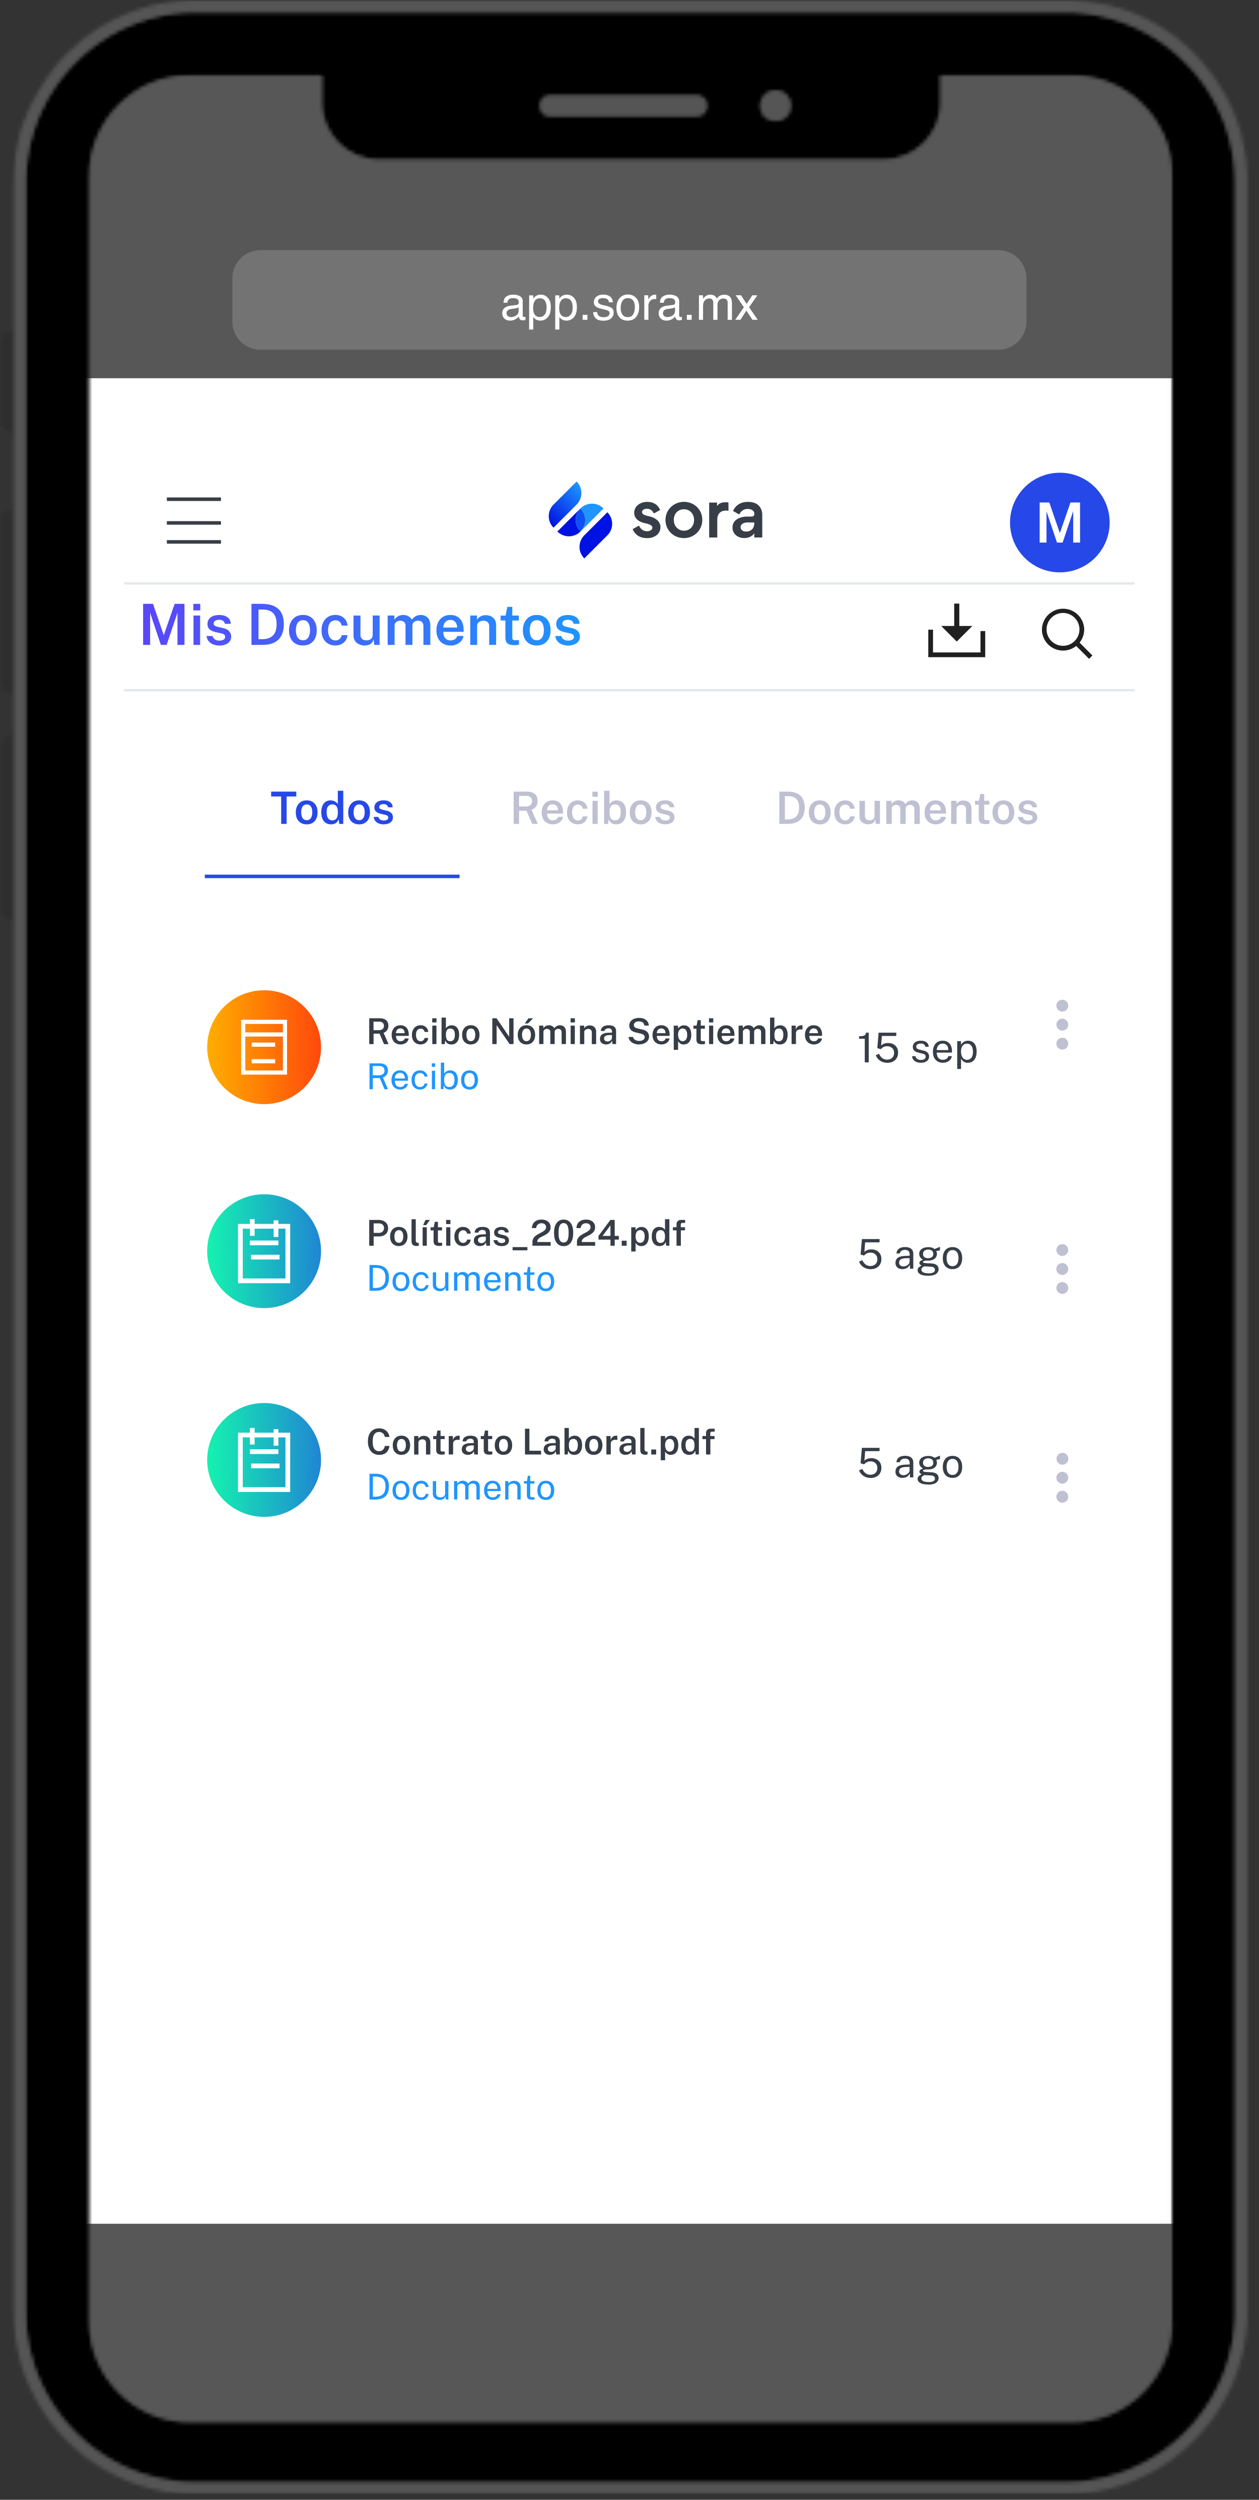
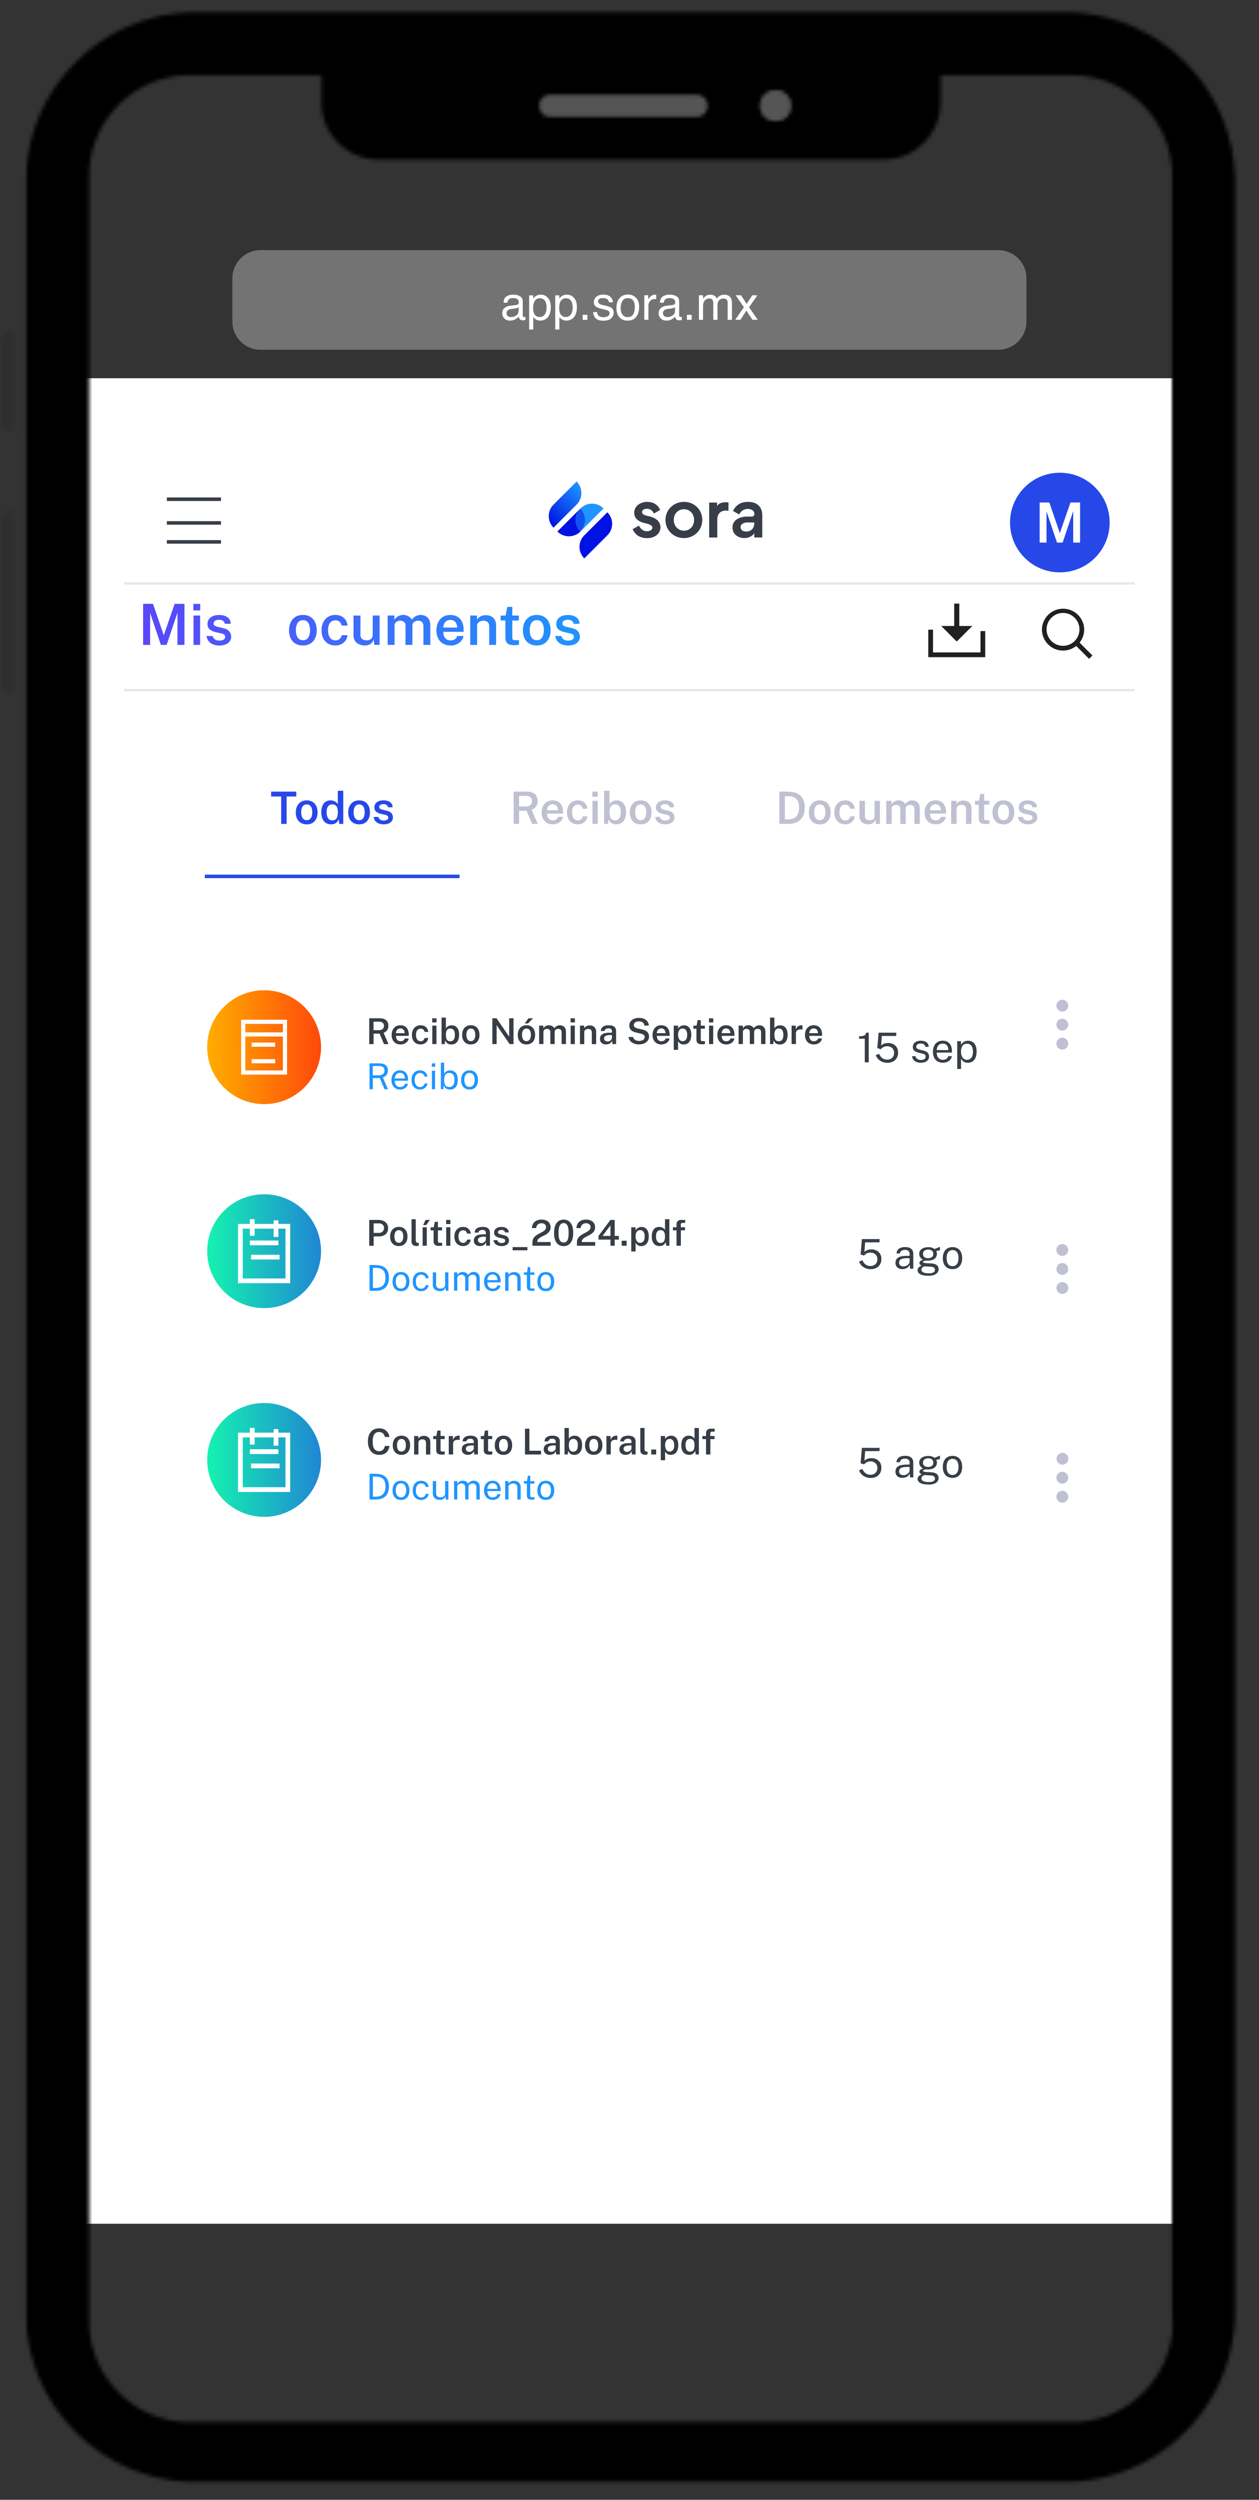
<svg xmlns="http://www.w3.org/2000/svg" width="334" height="663" fill="none">
  <rect width="100%" height="100%" fill="#333333" stroke="none" />
  <mask id="a" style="mask-type:luminance" maskUnits="userSpaceOnUse" x="6" y="1" width="324" height="659">
    <path d="M329.134 1.624H6.484v658.135h322.65V1.624Z" fill="#fff" />
  </mask>
  <g mask="url(#a)">
    <mask id="b" style="mask-type:luminance" maskUnits="userSpaceOnUse" x="6" y="3" width="322" height="656">
      <path d="M311.141 615.667c0 14.749-11.996 26.749-26.755 26.749H50.422c-14.752 0-26.754-11.993-26.754-26.749V46.687c0-14.75 11.996-26.75 26.755-26.75h34.861v7.297c0 8.268 6.807 15.073 15.076 15.073h134.089c8.269 0 15.076-6.805 15.076-15.073v-7.297h34.7c14.752 0 26.754 11.994 26.754 26.75v568.98h.162ZM145.923 25.287h38.912c1.463 0 2.757 1.132 2.757 2.756 0 1.624-1.294 2.756-2.757 2.756h-38.912c-1.462 0-2.756-1.132-2.756-2.756 0-1.624 1.294-2.756 2.756-2.756Zm59.824-1.293a4.01 4.01 0 0 1 4.05 4.05 4.015 4.015 0 0 1-4.05 4.049 4.015 4.015 0 0 1-4.05-4.05c0-2.264 1.947-4.05 4.05-4.05ZM282.439 3.24H52.047c-24.969 0-45.24 20.268-45.24 45.231v564.601c0 24.964 20.264 45.224 45.233 45.224h230.392c24.969 0 45.233-20.26 45.233-45.224v-564.6c0-24.964-20.264-45.225-45.233-45.225l.007-.007Z" fill="#fff" />
    </mask>
    <g mask="url(#b)">
      <path d="M334 0H0v661.377h334V0Z" fill="#000" />
    </g>
  </g>
  <mask id="c" style="mask-type:luminance" maskUnits="userSpaceOnUse" x="22" y="19" width="290" height="625">
    <path d="M311.296 19.452H22.697v624.096h288.599V19.452Z" fill="#fff" />
  </mask>
  <g mask="url(#c)">
    <mask id="d" style="mask-type:luminance" maskUnits="userSpaceOnUse" x="23" y="19" width="288" height="624">
      <path d="M284.224 19.938h-34.699v7.297c0 8.267-6.807 15.072-15.076 15.072H100.528c-8.269 0-15.075-6.805-15.075-15.073v-7.297H50.429c-14.752 0-26.754 11.994-26.754 26.75v568.98c0 14.749 11.995 26.749 26.754 26.749h233.802c14.752 0 26.755-11.993 26.755-26.749V46.687c.161-14.75-11.834-26.75-26.755-26.75h-.007Z" fill="#fff" />
    </mask>
    <g mask="url(#d)">
      <mask id="e" style="mask-type:luminance" maskUnits="userSpaceOnUse" x="0" y="0" width="334" height="662">
        <path d="M334 0H0v661.377h334V0Z" fill="#fff" />
      </mask>
      <g mask="url(#e)">
-         <path d="M311.087 19.783H22.873v625.383h288.214V19.783Z" fill="#575757" />
        <path d="M264.816 66.34H69.137a7.493 7.493 0 0 0-7.494 7.493v11.441a7.493 7.493 0 0 0 7.494 7.492h195.679a7.494 7.494 0 0 0 7.494-7.492v-11.44a7.494 7.494 0 0 0-7.494-7.493Z" fill="#737373" />
        <path d="M137.041 80.874c.249-.034.418-.135.505-.317a.951.951 0 0 0 .075-.418c0-.37-.135-.646-.398-.815-.263-.168-.64-.256-1.139-.256-.573 0-.977.155-1.213.465-.135.168-.222.424-.263.761h-1.017c.02-.801.283-1.36.781-1.677.499-.317 1.079-.472 1.739-.472.761 0 1.388.148 1.86.438.472.29.708.748.708 1.361v3.746c0 .115.02.202.067.276.047.068.142.102.297.102.047 0 .101 0 .161-.007.061 0 .128-.014.196-.027v.808a2.264 2.264 0 0 1-.755.108c-.377 0-.647-.135-.822-.404a1.53 1.53 0 0 1-.189-.6c-.222.29-.546.546-.957.762a2.94 2.94 0 0 1-1.381.323c-.607 0-1.099-.182-1.476-.546-.384-.364-.573-.822-.573-1.374 0-.6.189-1.072.566-1.402.377-.33.869-.539 1.483-.613l1.745-.215v-.007Zm-2.305 2.951c.229.182.506.27.822.27.384 0 .755-.088 1.119-.27.607-.297.91-.775.91-1.449V81.5a1.88 1.88 0 0 1-.519.216 4.38 4.38 0 0 1-.62.121l-.661.088c-.397.054-.694.135-.896.25-.337.188-.505.491-.505.909 0 .316.114.566.343.748l.007-.007ZM140.377 78.334h1.071v.863c.223-.297.459-.526.722-.688.37-.242.801-.364 1.3-.364.741 0 1.368.284 1.88.85.519.565.775 1.374.775 2.418 0 1.415-.37 2.433-1.118 3.04a2.528 2.528 0 0 1-1.645.578c-.492 0-.903-.107-1.24-.323-.195-.121-.411-.33-.653-.626v3.321h-1.092v-9.069Zm4.118 5.1c.336-.424.512-1.064.512-1.913 0-.519-.074-.963-.223-1.334-.283-.714-.802-1.078-1.563-1.078-.762 0-1.281.377-1.564 1.139-.148.404-.222.916-.222 1.543 0 .505.074.93.222 1.28.283.674.802 1.01 1.564 1.01.512 0 .937-.215 1.274-.64v-.006ZM147.298 78.334h1.071v.863c.223-.297.459-.526.722-.688.37-.242.802-.364 1.3-.364.742 0 1.368.284 1.88.85.519.565.775 1.374.775 2.418 0 1.415-.37 2.433-1.118 3.04a2.528 2.528 0 0 1-1.645.578c-.492 0-.903-.107-1.24-.323-.195-.121-.411-.33-.653-.626v3.321h-1.092v-9.069Zm4.111 5.1c.337-.424.512-1.064.512-1.913 0-.519-.074-.963-.222-1.334-.283-.714-.802-1.078-1.564-1.078-.761 0-1.28.377-1.563 1.139-.149.404-.223.916-.223 1.543 0 .505.074.93.223 1.28.283.674.802 1.01 1.563 1.01.512 0 .937-.215 1.274-.64v-.006ZM154.57 83.489h1.267v1.327h-1.267V83.49ZM158.411 82.767c.034.364.128.647.276.836.283.35.768.526 1.463.526.411 0 .775-.088 1.091-.263.317-.175.472-.452.472-.816 0-.276-.128-.491-.377-.64-.162-.087-.479-.195-.951-.31l-.882-.215c-.566-.135-.978-.29-1.247-.458-.479-.297-.714-.708-.714-1.227 0-.613.222-1.111.673-1.496.452-.377 1.052-.572 1.813-.572.991 0 1.712.29 2.15.862.276.364.411.755.398 1.18h-1.031a1.23 1.23 0 0 0-.27-.674c-.256-.283-.701-.432-1.334-.432-.425 0-.742.081-.964.236a.715.715 0 0 0-.324.62c0 .283.142.505.432.68.162.102.411.19.728.27l.734.175c.802.189 1.335.378 1.611.553.424.276.64.72.64 1.32 0 .6-.222 1.079-.667 1.503-.445.418-1.126.633-2.035.633-.978 0-1.672-.222-2.083-.66-.411-.438-.626-.984-.653-1.63h1.051ZM168.695 78.954c.573.56.862 1.381.862 2.466 0 1.085-.256 1.914-.761 2.594-.506.68-1.294 1.024-2.359 1.024-.889 0-1.597-.303-2.116-.91-.526-.606-.782-1.414-.782-2.438 0-1.092.277-1.961.829-2.608.553-.647 1.287-.97 2.217-.97.829 0 1.537.276 2.11.835v.007Zm-.674 4.326c.269-.546.398-1.16.398-1.826 0-.607-.095-1.098-.29-1.482-.304-.6-.829-.897-1.577-.897-.661 0-1.139.256-1.442.762-.304.512-.452 1.125-.452 1.846 0 .72.148 1.267.452 1.731.303.459.775.695 1.428.695.715 0 1.207-.277 1.476-.822l.007-.007ZM170.932 78.307h1.038v1.126c.088-.216.297-.486.627-.802.33-.317.714-.472 1.146-.472h.101c.047 0 .134.014.249.027v1.152c-.067-.013-.128-.02-.182-.027-.054-.006-.115 0-.182 0-.553 0-.977.175-1.267.533a1.86 1.86 0 0 0-.445 1.226v3.74h-1.091v-6.503h.006ZM178.534 80.874c.249-.033.418-.134.506-.316a.968.968 0 0 0 .074-.418c0-.37-.135-.647-.398-.815-.263-.169-.64-.256-1.139-.256-.573 0-.977.155-1.213.465-.135.168-.222.424-.263.76h-1.017c.02-.8.283-1.36.781-1.677.499-.317 1.079-.472 1.739-.472.762 0 1.388.149 1.86.439.472.29.708.747.708 1.36v3.747c0 .114.02.202.067.276.047.067.142.101.297.101.047 0 .101 0 .161-.007.061 0 .128-.013.196-.027v.809a2.284 2.284 0 0 1-.755.108c-.377 0-.647-.135-.822-.405a1.53 1.53 0 0 1-.189-.6c-.222.29-.546.547-.957.762a2.94 2.94 0 0 1-1.381.323c-.607 0-1.099-.181-1.476-.545-.384-.364-.573-.822-.573-1.375 0-.6.189-1.071.566-1.401.377-.33.869-.54 1.483-.613l1.745-.216v-.007Zm-2.305 2.952c.229.181.506.269.822.269.385 0 .755-.088 1.119-.27.607-.296.91-.774.91-1.448V81.5a1.877 1.877 0 0 1-.519.215c-.216.061-.418.095-.62.122l-.66.087c-.398.054-.695.135-.897.25-.337.188-.505.492-.505.91 0 .316.114.565.344.747l.006-.006ZM182.227 83.489h1.267v1.327h-1.267V83.49ZM185.422 78.307h1.078v.924c.256-.317.492-.553.707-.701.358-.25.769-.37 1.227-.37.519 0 .937.127 1.253.383.176.148.344.357.486.647.242-.35.525-.606.855-.775.331-.168.695-.25 1.106-.25.876 0 1.469.318 1.786.95.168.338.256.796.256 1.376v4.332h-1.139v-4.521c0-.431-.108-.728-.324-.89-.215-.161-.478-.242-.795-.242a1.57 1.57 0 0 0-1.112.431c-.31.29-.465.768-.465 1.442v3.787h-1.112v-4.245c0-.445-.054-.762-.155-.964-.168-.303-.478-.458-.93-.458-.411 0-.788.162-1.125.478-.337.317-.506.897-.506 1.739v3.45h-1.091V78.308ZM195.166 78.307h1.416l1.496 2.291 1.509-2.29 1.328.033-2.19 3.14 2.291 3.335h-1.395l-1.617-2.44-1.571 2.44h-1.381l2.291-3.335-2.177-3.167v-.007ZM311.397 100.313H22.556v489.481h288.841V100.313Z" fill="#fff" />
        <path d="M174.376 137.97c-.553-.505-1.334-.862-2.392-1.091-1.193-.243-1.652-.559-1.652-1.112 0-.492.647-.835 1.234-.835.856 0 1.462.39 1.873 1.206.007.013.02.027.034.027h.04l1.577-.89s.034-.047.021-.074c-.661-1.408-1.8-2.089-3.478-2.089-1.678 0-3.383 1.072-3.383 2.864 0 .674.216 1.233.667 1.705.634.653 1.604.97 2.312 1.111 1.253.27 1.84.634 1.84 1.146 0 .62-.715.956-1.382.956-.97 0-1.651-.458-2.143-1.441-.007-.014-.02-.027-.034-.027h-.04l-1.597.889s-.034.047-.021.074c.722 1.57 1.982 2.331 3.842 2.331 2.069 0 3.518-1.192 3.518-2.904 0-.943-.519-1.556-.823-1.839l-.013-.007ZM181.452 133.106c-2.749 0-4.906 2.109-4.906 4.804 0 2.695 2.15 4.804 4.893 4.804s4.872-2.122 4.872-4.838c0-2.715-2.136-4.77-4.859-4.77Zm0 7.647c-1.543 0-2.702-1.233-2.702-2.877 0-1.644 1.132-2.809 2.689-2.809 1.556 0 2.689 1.192 2.689 2.843s-1.126 2.843-2.669 2.843h-.007ZM193.212 133.261a2.355 2.355 0 0 0-.512-.054c-1.018 0-1.907.135-2.467 1.024v-.882s-.027-.054-.054-.054h-1.988s-.054.027-.054.054v9.156s.027.054.054.054h2.042s.054-.027.054-.054v-4.642c0-1.577.829-2.446 2.325-2.446.108 0 .411.02.573.047.014 0 .034 0 .047-.013.014-.014.02-.027.02-.041v-2.088s-.013-.048-.04-.054v-.007ZM201.906 135.006c-.567-1.246-1.766-1.9-3.478-1.9-2.345 0-3.437 1.287-3.942 2.365-.014.027 0 .054.02.074l1.563.889a.1.1 0 0 0 .048 0c.013 0 .027-.013.033-.027.438-.916 1.234-1.428 2.231-1.428.842 0 1.745.411 1.745 1.314 0 .472-.276.714-.802.714h-1.132c-1.435 0-3.861.6-3.861 2.85v.101c0 1.59 1.321 2.749 3.14 2.749.539 0 1.847-.128 2.635-1.273v1.064s.027.054.054.054h2.008s.054-.027.054-.054v-5.828c0-.66-.101-1.192-.316-1.671v.007Zm-4.031 5.97c-.835 0-1.401-.479-1.401-1.193 0-.835.997-1.213 1.711-1.213h1.914v.236c0 1.341-.855 2.176-2.224 2.176v-.006Z" fill="#373E47" />
        <path d="M146.846 133.834a4.323 4.323 0 0 0 0 6.118l6.12-6.118a4.323 4.323 0 0 0 0-6.118l-6.12 6.118Z" fill="url(#f)" />
        <path d="M155.008 141.986a4.321 4.321 0 0 0 0 6.118l6.119-6.118a4.323 4.323 0 0 0 0-6.118l-6.119 6.118Z" fill="url(#g)" />
        <path d="M153.99 140.969a4.323 4.323 0 0 0 0-6.118 4.321 4.321 0 0 0 0 6.118Z" fill="#0F52F1" />
        <path d="M147.871 140.969a4.324 4.324 0 0 0 6.119 0 4.331 4.331 0 0 1-.128-5.99l.101-.108.014-.014-.115.115-5.991 5.99v.007Z" fill="#0012E3" />
        <path d="M153.99 134.851a4.331 4.331 0 0 1 .128 5.99s-.067.074-.081.081a1.285 1.285 0 0 0-.034.033l.115-.114 5.991-5.99a4.324 4.324 0 0 0-6.119 0Z" fill="#1E95FF" />
        <path d="M281.165 151.803c7.299 0 13.215-5.915 13.215-13.213 0-7.297-5.916-13.213-13.215-13.213-7.299 0-13.216 5.916-13.216 13.213 0 7.298 5.917 13.213 13.216 13.213Z" fill="#2648E8" />
        <path d="M275.814 143.906v-10.632h2.561l2.79 8.126 2.817-8.126h2.547v10.632h-1.819v-8.341l-2.804 8.341h-1.496l-2.783-8.287v8.287h-1.82.007Z" fill="#fff" />
        <path d="M58.624 131.934H44.263v.943h14.361v-.943ZM58.624 138.22H44.263v.943h14.361v-.943ZM58.624 143.253H44.263v.943h14.361v-.943Z" fill="#373E47" />
        <path d="M37.968 171.046v-10.895h2.622l2.857 8.328 2.885-8.328h2.608v10.895h-1.86v-8.543l-2.871 8.543h-1.53l-2.85-8.496v8.496h-1.86Z" fill="url(#h)" />
        <path d="M51.298 161.89v-1.732h1.82v1.732h-1.82Zm.034 9.156v-7.795h1.76v7.795h-1.76Z" fill="url(#i)" />
        <path d="M58.172 171.202a4.505 4.505 0 0 1-1.543-.263 2.937 2.937 0 0 1-1.22-.815c-.33-.371-.539-.849-.62-1.442H56.4c.068.283.196.518.37.7.176.182.392.31.634.398.243.087.499.121.755.121.465 0 .842-.081 1.132-.242a.81.81 0 0 0 .431-.748c0-.25-.08-.445-.235-.586-.162-.149-.418-.256-.775-.331l-1.476-.337c-.66-.148-1.193-.384-1.59-.72-.398-.337-.6-.809-.6-1.422 0-.465.107-.876.343-1.233.236-.364.586-.647 1.058-.856.465-.209 1.045-.31 1.725-.31.91 0 1.638.202 2.19.607.553.404.836.983.85 1.731h-1.564a1.173 1.173 0 0 0-.471-.788c-.263-.189-.6-.283-1.018-.283-.418 0-.788.081-1.065.249-.276.169-.418.418-.418.762 0 .235.108.424.317.559.209.135.526.249.95.343l1.402.337c.404.101.735.236.99.405.257.168.459.357.6.559.142.202.243.411.304.626.06.216.087.411.087.593 0 .506-.128.93-.39 1.287-.257.357-.62.627-1.092.816-.472.188-1.025.289-1.672.289v-.006Z" fill="url(#j)" />
-         <path d="M66.711 171.046v-10.895h2.116c.317 0 .586 0 .816.014 1.327.027 2.405.249 3.234.68.83.432 1.443 1.038 1.833 1.833.391.795.587 1.745.587 2.857s-.21 2.156-.62 2.978c-.411.822-1.045 1.449-1.9 1.88-.857.431-1.935.653-3.249.653h-2.817Zm1.86-1.516h.99c.749 0 1.41-.128 1.982-.39.573-.256 1.024-.681 1.348-1.26.323-.58.485-1.361.485-2.338 0-.977-.148-1.698-.452-2.271a2.697 2.697 0 0 0-1.293-1.233c-.56-.256-1.234-.377-2.022-.377h-1.031v7.869h-.007Z" fill="url(#k)" />
        <path d="M80.371 171.201c-.741 0-1.395-.161-1.947-.478a3.22 3.22 0 0 1-1.288-1.375c-.303-.599-.458-1.313-.458-2.156 0-.842.148-1.529.445-2.142a3.408 3.408 0 0 1 1.267-1.435c.553-.344 1.206-.512 1.981-.512.775 0 1.389.161 1.934.491.546.331.97.795 1.267 1.402.297.606.452 1.341.452 2.19 0 .788-.142 1.482-.425 2.082a3.31 3.31 0 0 1-1.246 1.415c-.546.343-1.213.512-1.995.512l.013.006Zm.014-1.394c.424 0 .768-.115 1.044-.344.277-.229.479-.546.614-.95.134-.404.202-.862.202-1.375 0-.478-.06-.916-.182-1.32-.121-.404-.317-.728-.593-.97-.276-.243-.634-.364-1.092-.364-.424 0-.782.114-1.058.337-.276.222-.485.532-.62.936a4.35 4.35 0 0 0-.202 1.381c0 .472.06.91.182 1.314.121.405.316.728.593.977.276.25.647.371 1.112.371v.007Z" fill="url(#l)" />
        <path d="M88.984 171.201c-.714 0-1.348-.155-1.9-.471a3.305 3.305 0 0 1-1.308-1.375c-.317-.6-.472-1.327-.472-2.176 0-.849.149-1.516.452-2.129a3.42 3.42 0 0 1 1.274-1.435c.552-.344 1.206-.519 1.96-.519.607 0 1.146.121 1.605.364a2.9 2.9 0 0 1 1.112 1.003c.276.432.444.91.498 1.456h-1.563a1.85 1.85 0 0 0-.263-.674 1.552 1.552 0 0 0-.546-.519c-.229-.135-.505-.202-.836-.202-.586 0-1.064.216-1.421.647-.364.431-.546 1.098-.546 1.988 0 .822.175 1.482.519 1.967.343.485.835.728 1.482.728.324 0 .6-.074.83-.216a1.712 1.712 0 0 0 .794-1.179h1.523a2.893 2.893 0 0 1-.492 1.408 2.945 2.945 0 0 1-1.118.97c-.465.236-.991.351-1.59.351l.006.013Z" fill="url(#m)" />
        <path d="M96.76 171.202a3.56 3.56 0 0 1-1.104-.169 3.006 3.006 0 0 1-.957-.498 2.35 2.35 0 0 1-.667-.809c-.169-.323-.25-.694-.25-1.125v-5.343h1.84v5.134c0 .424.135.768.404 1.038.27.269.674.404 1.22.404.492 0 .89-.128 1.186-.391.297-.256.445-.633.445-1.118v-5.074h1.826v7.796h-1.408l-.202-1.523c-.095.424-.263.761-.499 1.004a2.016 2.016 0 0 1-.836.519 3.226 3.226 0 0 1-.984.148l-.013.007Z" fill="url(#n)" />
        <path d="M102.84 171.046v-7.795h1.786v1.118a3.07 3.07 0 0 1 .923-.889c.391-.249.883-.377 1.489-.377a2.671 2.671 0 0 1 1.631.566c.243.188.438.417.586.694.25-.364.573-.668.984-.903.411-.236.87-.357 1.382-.357.283 0 .573.047.869.134.297.088.573.243.822.452.25.209.452.498.614.862.155.364.236.822.236 1.368v5.127h-1.834v-4.905c0-.384-.067-.687-.202-.909a1.134 1.134 0 0 0-.525-.472 1.671 1.671 0 0 0-.681-.141c-.216 0-.438.04-.674.128a1.378 1.378 0 0 0-.593.424c-.162.195-.243.458-.243.788v5.087h-1.833v-5.201c0-.27-.067-.499-.209-.681a1.335 1.335 0 0 0-.532-.411 1.615 1.615 0 0 0-.654-.141c-.222 0-.458.047-.687.141a1.412 1.412 0 0 0-.586.438c-.155.196-.236.452-.236.762v5.087h-1.833v.006Z" fill="url(#o)" />
        <path d="M119.573 171.201c-.748 0-1.408-.161-1.981-.478a3.31 3.31 0 0 1-1.335-1.368c-.316-.593-.478-1.3-.478-2.115 0-.816.141-1.51.431-2.129.29-.62.708-1.112 1.26-1.469.553-.357 1.214-.533 1.995-.533.782 0 1.415.162 1.934.492.526.33.924.782 1.193 1.368.27.586.405 1.267.405 2.055v.559h-5.392c0 .445.068.836.209 1.173.148.343.364.606.647.801.283.196.64.29 1.065.29.424 0 .809-.094 1.125-.29.317-.195.533-.485.634-.882h1.671a2.603 2.603 0 0 1-.647 1.381c-.337.377-.755.66-1.233.862a3.862 3.862 0 0 1-1.516.297l.013-.014Zm-1.968-4.763h3.666c0-.377-.067-.714-.202-1.024a1.614 1.614 0 0 0-.6-.721c-.262-.175-.599-.27-1.01-.27-.412 0-.742.101-1.018.297a1.895 1.895 0 0 0-.627.754 2.267 2.267 0 0 0-.209.964Z" fill="url(#p)" />
        <path d="M124.749 171.046v-7.795h1.792v1.118a2.44 2.44 0 0 1 .492-.579c.209-.189.465-.337.775-.452a3.11 3.11 0 0 1 1.079-.175c.485 0 .93.094 1.347.283.418.189.748.492 1.005.896.256.404.377.93.377 1.577v5.127h-1.84v-4.905c0-.512-.141-.896-.424-1.138-.283-.25-.634-.371-1.065-.371-.29 0-.566.047-.829.148a1.556 1.556 0 0 0-.64.445c-.169.195-.243.445-.243.741v5.087h-1.833l.007-.007Z" fill="url(#q)" />
        <path d="M136.414 171.107c-.62 0-1.098-.081-1.435-.243a1.417 1.417 0 0 1-.708-.694 2.75 2.75 0 0 1-.195-1.078v-4.534h-1.267v-1.294h1.321l.458-2.311h1.321v2.304h1.738v1.308h-1.738v4.467c.007.229.033.397.087.512a.4.4 0 0 0 .256.209c.122.033.277.047.472.047h.964v1.159c-.108.04-.263.074-.465.108a5.295 5.295 0 0 1-.809.047v-.007Z" fill="url(#r)" />
        <path d="M142.412 171.201c-.741 0-1.395-.161-1.948-.478a3.227 3.227 0 0 1-1.287-1.375c-.303-.599-.458-1.313-.458-2.156 0-.842.148-1.529.445-2.142a3.404 3.404 0 0 1 1.267-1.435c.552-.344 1.206-.512 1.981-.512.775 0 1.388.161 1.934.491.546.331.971.795 1.267 1.402.297.606.452 1.341.452 2.19 0 .788-.142 1.482-.425 2.082a3.309 3.309 0 0 1-1.247 1.415c-.545.343-1.213.512-1.994.512l.013.006Zm.007-1.394c.424 0 .768-.115 1.044-.344.277-.229.479-.546.614-.95.134-.404.202-.862.202-1.375 0-.478-.061-.916-.182-1.32s-.317-.728-.593-.97c-.276-.243-.634-.364-1.092-.364-.424 0-.782.114-1.058.337-.276.222-.485.532-.62.936a4.344 4.344 0 0 0-.202 1.381c0 .472.061.91.182 1.314.121.405.317.728.593.977.276.25.647.371 1.112.371v.007Z" fill="url(#s)" />
        <path d="M150.695 171.202a4.508 4.508 0 0 1-1.544-.263 2.943 2.943 0 0 1-1.22-.815c-.33-.371-.539-.849-.62-1.442h1.611a1.5 1.5 0 0 0 .371.7c.175.182.391.31.633.398.243.087.499.121.755.121.465 0 .842-.081 1.132-.242a.81.81 0 0 0 .432-.748c0-.25-.081-.445-.236-.586-.162-.149-.418-.256-.775-.331l-1.476-.337c-.661-.148-1.193-.384-1.591-.72-.397-.337-.599-.809-.599-1.422 0-.465.107-.876.343-1.233.236-.364.587-.647 1.058-.856.465-.209 1.045-.31 1.726-.31.909 0 1.637.202 2.19.607.552.404.835.983.849 1.731h-1.564a1.173 1.173 0 0 0-.471-.788c-.263-.189-.6-.283-1.018-.283-.418 0-.788.081-1.065.249-.276.169-.418.418-.418.762 0 .235.108.424.317.559.209.135.526.249.95.343l1.402.337c.404.101.735.236.991.405.256.168.458.357.6.559.141.202.242.411.303.626.061.216.087.411.087.593 0 .506-.128.93-.39 1.287-.256.357-.62.627-1.092.816-.472.188-1.025.289-1.671.289v-.006Z" fill="url(#t)" />
        <path d="M301.018 154.424H32.941v.627h268.077v-.627ZM301.018 182.736H32.941v.627h268.077v-.627Z" fill="#E4E8EB" />
        <path d="M254.498 166.02v-5.936h-1.361v5.936h-3.451l4.131 4.13 4.131-4.13h-3.45Z" fill="#202020" />
        <path d="M261.372 174.301h-15.109v-7.297h1.26v6.037h12.589v-5.667h1.26v6.927Z" fill="#202020" />
        <path d="M74.59 218.514v-7.263h-2.663v-1.294h6.679v1.294h-2.568v7.263H74.589ZM81.369 218.635c-.587 0-1.092-.128-1.53-.377a2.604 2.604 0 0 1-1.011-1.078c-.236-.472-.357-1.031-.357-1.691 0-.66.114-1.199.35-1.678.236-.478.566-.855.998-1.125.431-.27.95-.404 1.556-.404.607 0 1.092.128 1.523.384.432.256.762.626.998 1.098.236.472.35 1.051.35 1.725 0 .62-.114 1.166-.337 1.637a2.57 2.57 0 0 1-.977 1.112c-.431.269-.95.404-1.563.404v-.007Zm.006-1.098c.33 0 .607-.087.823-.269a1.65 1.65 0 0 0 .485-.748c.108-.317.161-.674.161-1.078a3.61 3.61 0 0 0-.141-1.038 1.615 1.615 0 0 0-.465-.761c-.216-.189-.499-.29-.856-.29-.337 0-.613.088-.829.263a1.519 1.519 0 0 0-.485.734 3.343 3.343 0 0 0-.162 1.085c0 .371.047.714.142 1.031.094.317.25.573.465.768.215.195.505.29.87.29l-.008.013ZM87.838 218.635c-.808 0-1.442-.276-1.907-.835-.465-.559-.694-1.348-.694-2.372 0-.64.094-1.192.283-1.664.189-.472.465-.835.829-1.092.37-.256.822-.39 1.355-.39.249 0 .485.033.687.094a2.268 2.268 0 0 1 .964.566c.114.115.202.236.263.357v-3.571h1.448v8.793h-1.064l-.162-1.253a2.793 2.793 0 0 1-.216.458 1.74 1.74 0 0 1-.37.444c-.156.142-.35.25-.587.337a2.399 2.399 0 0 1-.842.128h.013Zm.297-1.064c.519 0 .896-.169 1.132-.505.236-.337.357-.897.357-1.678 0-.445-.06-.822-.161-1.125-.102-.304-.263-.533-.479-.688-.216-.155-.492-.229-.836-.229-.431 0-.788.162-1.071.479-.283.316-.418.842-.418 1.563s.128 1.26.384 1.63c.256.371.62.553 1.085.553h.007ZM95.272 218.635c-.587 0-1.092-.128-1.53-.377a2.604 2.604 0 0 1-1.011-1.078c-.236-.472-.357-1.031-.357-1.691 0-.66.114-1.199.35-1.678.236-.478.566-.855.998-1.125.43-.27.95-.404 1.556-.404.607 0 1.092.128 1.523.384.432.256.762.626.998 1.098.236.472.35 1.051.35 1.725 0 .62-.114 1.166-.337 1.637a2.571 2.571 0 0 1-.977 1.112c-.431.269-.95.404-1.563.404v-.007Zm.006-1.098c.33 0 .607-.087.822-.269a1.65 1.65 0 0 0 .486-.748c.108-.317.162-.674.162-1.078 0-.378-.048-.721-.142-1.038a1.617 1.617 0 0 0-.465-.761c-.216-.189-.499-.29-.856-.29-.337 0-.613.088-.829.263a1.517 1.517 0 0 0-.485.734 3.34 3.34 0 0 0-.162 1.085c0 .371.047.714.142 1.031.094.317.25.573.465.768.215.195.505.29.87.29l-.008.013ZM101.775 218.635c-.425 0-.829-.067-1.213-.202a2.238 2.238 0 0 1-.957-.64c-.256-.29-.418-.667-.485-1.132h1.267c.054.223.155.411.289.553.142.141.304.242.499.31.196.067.391.094.593.094.364 0 .661-.061.89-.189a.623.623 0 0 0 .337-.586.592.592 0 0 0-.189-.465c-.128-.114-.33-.202-.607-.263l-1.159-.269c-.519-.115-.936-.303-1.246-.566-.31-.263-.472-.64-.472-1.119 0-.363.087-.687.27-.97.188-.283.464-.505.828-.674.364-.168.816-.242 1.355-.242.714 0 1.287.162 1.718.478.432.317.654.768.668 1.361h-1.227a.916.916 0 0 0-.371-.62c-.202-.148-.471-.222-.802-.222-.33 0-.62.067-.835.196-.216.128-.324.33-.324.599 0 .182.081.33.243.438.162.108.411.196.748.27l1.098.269c.317.081.573.189.775.317.203.135.358.283.472.438.115.155.189.323.236.492.047.168.067.323.067.465 0 .397-.101.727-.303 1.01a1.943 1.943 0 0 1-.856.64c-.37.149-.808.223-1.314.223l.007.006Z" fill="#2648E8" />
        <path d="M136.266 218.514v-8.557h3.477c.654 0 1.193.101 1.618.303.424.202.741.492.943.856.202.364.31.802.31 1.294 0 .458-.074.842-.222 1.152-.148.31-.344.559-.586.754a3.222 3.222 0 0 1-.769.479l1.631 3.719h-1.503l-1.476-3.477h-1.988v3.477h-1.435Zm1.442-4.615h1.712c.546 0 .97-.128 1.274-.378.303-.249.458-.606.458-1.051 0-.444-.142-.781-.425-1.024-.283-.242-.66-.364-1.125-.364h-1.894v2.817ZM146.678 218.635c-.586 0-1.105-.128-1.557-.377a2.616 2.616 0 0 1-1.044-1.071c-.25-.465-.378-1.018-.378-1.664 0-.647.115-1.186.344-1.671a2.75 2.75 0 0 1 .991-1.153c.431-.283.957-.417 1.563-.417.607 0 1.112.128 1.523.384.411.256.721.613.937 1.071.216.458.317.997.317 1.61v.438h-4.233c0 .351.054.654.169.923.115.27.283.479.512.634.229.155.506.229.836.229.33 0 .633-.074.883-.229.249-.155.417-.384.498-.694h1.314a2.164 2.164 0 0 1-.505 1.085 2.603 2.603 0 0 1-.97.673 3.109 3.109 0 0 1-1.193.229h-.007Zm-1.543-3.739h2.877a2.03 2.03 0 0 0-.155-.802 1.29 1.29 0 0 0-.471-.566c-.209-.141-.472-.209-.796-.209-.323 0-.579.074-.802.229a1.461 1.461 0 0 0-.492.593 1.853 1.853 0 0 0-.168.755h.007ZM153.316 218.635c-.559 0-1.058-.121-1.496-.37a2.547 2.547 0 0 1-1.024-1.078c-.25-.472-.371-1.038-.371-1.705s.115-1.192.35-1.671c.236-.478.567-.855.998-1.125.431-.27.943-.404 1.543-.404.479 0 .896.094 1.26.283.364.188.654.451.87.788.222.337.35.714.391 1.145h-1.227a1.45 1.45 0 0 0-.209-.532 1.269 1.269 0 0 0-.431-.411c-.182-.108-.398-.155-.654-.155-.458 0-.836.169-1.119.512-.283.337-.424.863-.424 1.563 0 .647.135 1.159.404 1.543.27.384.661.573 1.166.573.249 0 .472-.054.654-.168.182-.115.323-.25.431-.418a1.29 1.29 0 0 0 .195-.505h1.193a2.211 2.211 0 0 1-.384 1.105 2.286 2.286 0 0 1-.876.761 2.76 2.76 0 0 1-1.247.276l.007-.007ZM157.151 211.325v-1.361h1.428v1.361h-1.428Zm.027 7.189v-6.118h1.381v6.118h-1.381ZM163.492 218.635c-.33 0-.606-.04-.842-.128a1.939 1.939 0 0 1-.586-.337 1.71 1.71 0 0 1-.371-.444 2.46 2.46 0 0 1-.209-.458l-.169 1.253h-1.058v-8.793h1.443v3.571c.06-.121.148-.236.262-.357.115-.121.25-.229.412-.323.161-.102.343-.176.552-.243.209-.061.438-.094.688-.094.761 0 1.361.269 1.806.808.444.539.66 1.321.66 2.338 0 .64-.094 1.206-.29 1.685-.195.478-.485.855-.869 1.118-.384.27-.863.398-1.435.398l.006.006Zm-.296-1.064c.431 0 .781-.169 1.058-.512.276-.344.418-.903.418-1.671 0-.674-.128-1.179-.391-1.523-.263-.344-.627-.519-1.099-.519-.337 0-.613.074-.829.229-.215.155-.377.384-.478.688-.108.303-.162.68-.162 1.125 0 .781.121 1.341.357 1.678.236.336.62.505 1.132.505h-.006ZM169.969 218.635c-.587 0-1.092-.128-1.53-.377a2.602 2.602 0 0 1-1.011-1.078c-.236-.472-.357-1.031-.357-1.691 0-.66.114-1.199.35-1.678.236-.478.566-.855.998-1.125.431-.27.95-.404 1.556-.404.607 0 1.092.128 1.523.384.432.256.762.626.998 1.098.236.472.35 1.051.35 1.725 0 .62-.114 1.166-.337 1.637a2.57 2.57 0 0 1-.977 1.112c-.431.269-.95.404-1.563.404v-.007Zm.006-1.098c.331 0 .607-.087.823-.269.215-.182.377-.432.485-.748.108-.317.161-.674.161-1.078 0-.378-.047-.721-.141-1.038a1.61 1.61 0 0 0-.465-.761c-.216-.189-.499-.29-.856-.29-.337 0-.613.088-.829.263a1.515 1.515 0 0 0-.485.734 3.337 3.337 0 0 0-.162 1.085c0 .371.047.714.142 1.031.094.317.249.573.465.768.215.195.505.29.869.29l-.007.013ZM176.472 218.635c-.425 0-.829-.067-1.213-.202a2.237 2.237 0 0 1-.957-.64c-.256-.29-.418-.667-.485-1.132h1.267c.054.223.155.411.289.553.142.141.304.242.499.31.196.067.391.094.593.094.364 0 .661-.061.89-.189a.623.623 0 0 0 .337-.586.592.592 0 0 0-.189-.465c-.128-.114-.33-.202-.607-.263l-1.159-.269c-.519-.115-.936-.303-1.246-.566-.31-.263-.472-.64-.472-1.119 0-.363.087-.687.269-.97.189-.283.465-.505.829-.674.364-.168.816-.242 1.355-.242.714 0 1.287.162 1.718.478.432.317.654.768.668 1.361h-1.227a.916.916 0 0 0-.371-.62c-.202-.148-.471-.222-.802-.222-.33 0-.62.067-.835.196-.216.128-.324.33-.324.599 0 .182.081.33.243.438.162.108.411.196.748.27l1.098.269c.317.081.573.189.775.317.203.135.358.283.472.438.115.155.189.323.236.492.047.168.067.323.067.465 0 .397-.101.727-.303 1.01a1.943 1.943 0 0 1-.856.64c-.37.149-.808.223-1.314.223l.007.006ZM206.751 218.514v-8.557h1.658c.249 0 .458 0 .64.007 1.045.02 1.887.195 2.541.539.653.337 1.132.815 1.435 1.435.303.62.458 1.368.458 2.244 0 .876-.161 1.698-.485 2.338a3.287 3.287 0 0 1-1.489 1.475c-.667.344-1.516.512-2.548.512h-2.21v.007Zm1.462-1.186h.775c.587 0 1.106-.101 1.557-.303a2.24 2.24 0 0 0 1.058-.99c.256-.459.384-1.072.384-1.833 0-.762-.121-1.334-.357-1.779a2.147 2.147 0 0 0-1.017-.97c-.445-.202-.971-.297-1.584-.297h-.809v6.179l-.007-.007ZM217.48 218.635c-.587 0-1.092-.128-1.53-.377a2.609 2.609 0 0 1-1.011-1.078c-.236-.472-.357-1.031-.357-1.691 0-.66.114-1.199.35-1.678.236-.478.566-.855.998-1.125.431-.27.95-.404 1.556-.404.607 0 1.092.128 1.524.384.431.256.761.626.997 1.098.236.472.35 1.051.35 1.725 0 .62-.114 1.166-.337 1.637a2.564 2.564 0 0 1-.977 1.112c-.431.269-.95.404-1.563.404v-.007Zm.006-1.098c.331 0 .607-.087.823-.269.215-.182.377-.432.485-.748.108-.317.162-.674.162-1.078 0-.378-.048-.721-.142-1.038a1.61 1.61 0 0 0-.465-.761c-.216-.189-.499-.29-.856-.29-.337 0-.613.088-.829.263a1.522 1.522 0 0 0-.485.734 3.337 3.337 0 0 0-.162 1.085c0 .371.048.714.142 1.031.094.317.249.573.465.768.216.195.505.29.869.29l-.007.013ZM224.239 218.635c-.559 0-1.058-.121-1.496-.37a2.547 2.547 0 0 1-1.024-1.078c-.25-.472-.371-1.038-.371-1.705s.115-1.192.35-1.671c.236-.478.567-.855.998-1.125.431-.27.943-.404 1.543-.404.479 0 .896.094 1.26.283.364.188.654.451.87.788.222.337.35.714.391 1.145h-1.227a1.45 1.45 0 0 0-.209-.532 1.269 1.269 0 0 0-.431-.411c-.182-.108-.398-.155-.654-.155-.458 0-.836.169-1.119.512-.283.337-.424.863-.424 1.563 0 .647.135 1.159.404 1.543.27.384.661.573 1.166.573.249 0 .472-.054.654-.168.182-.115.323-.25.431-.418.108-.168.169-.337.196-.505h1.192a2.211 2.211 0 0 1-.384 1.105 2.286 2.286 0 0 1-.876.761 2.76 2.76 0 0 1-1.247.276l.007-.007ZM230.352 218.635c-.304 0-.587-.047-.87-.135a2.48 2.48 0 0 1-.748-.39 1.844 1.844 0 0 1-.525-.634 1.9 1.9 0 0 1-.196-.882v-4.198h1.442v4.029c0 .33.108.607.317.815.209.216.532.317.957.317.384 0 .694-.101.93-.303.236-.202.35-.499.35-.876v-3.982h1.436v6.118h-1.105l-.162-1.193c-.074.337-.209.6-.391.789a1.623 1.623 0 0 1-.654.404 2.478 2.478 0 0 1-.775.121h-.006ZM235.123 218.514v-6.118h1.402v.876a2.43 2.43 0 0 1 .727-.701c.31-.202.695-.296 1.173-.296.216 0 .438.04.66.114.223.075.432.182.62.331.189.148.344.33.459.545a2.24 2.24 0 0 1 .775-.707c.323-.189.68-.276 1.085-.276.222 0 .451.033.68.107.23.075.452.189.647.358.196.168.358.39.479.68.121.29.182.647.182 1.071v4.023h-1.436v-3.854c0-.303-.054-.539-.161-.714a.902.902 0 0 0-.411-.371 1.313 1.313 0 0 0-.54-.108c-.168 0-.343.034-.532.101a1.08 1.08 0 0 0-.465.33c-.128.155-.195.364-.195.62v3.996h-1.436v-4.083a.818.818 0 0 0-.168-.533 1.054 1.054 0 0 0-.418-.323 1.253 1.253 0 0 0-.512-.108c-.176 0-.358.041-.539.115a1.105 1.105 0 0 0-.459.343c-.121.155-.182.351-.182.6v3.996h-1.435v-.014ZM248.264 218.635c-.586 0-1.105-.128-1.557-.377a2.622 2.622 0 0 1-1.044-1.071c-.249-.465-.377-1.018-.377-1.664 0-.647.114-1.186.343-1.671.229-.485.56-.87.991-1.153.431-.283.957-.417 1.563-.417.607 0 1.112.128 1.523.384.412.256.722.613.937 1.071.216.458.317.997.317 1.61v.438h-4.232c0 .351.054.654.168.923.115.27.283.479.512.634.229.155.506.229.836.229.33 0 .634-.074.883-.229.249-.155.418-.384.499-.694h1.314a2.165 2.165 0 0 1-.506 1.085 2.603 2.603 0 0 1-.97.673 3.109 3.109 0 0 1-1.193.229h-.007Zm-1.55-3.739h2.878a2.03 2.03 0 0 0-.155-.802 1.3 1.3 0 0 0-.472-.566c-.209-.141-.472-.209-.795-.209-.324 0-.58.074-.802.229a1.453 1.453 0 0 0-.492.593 1.838 1.838 0 0 0-.169.755h.007ZM252.328 218.514v-6.118h1.408v.876c.095-.155.223-.31.391-.458.162-.149.364-.263.607-.357.242-.088.526-.135.849-.135.377 0 .728.074 1.058.222.33.148.586.384.789.708.202.316.296.734.296 1.239v4.023h-1.442v-3.854c0-.404-.108-.701-.33-.896-.223-.196-.499-.29-.836-.29-.229 0-.445.04-.654.114-.202.075-.37.196-.498.351a.891.891 0 0 0-.196.586v3.996h-1.435l-.007-.007ZM261.487 218.561c-.486 0-.863-.06-1.126-.195a1.071 1.071 0 0 1-.553-.546 2.149 2.149 0 0 1-.155-.849v-3.564h-.997v-1.017h1.038l.364-1.82h1.038v1.813h1.368v1.024h-1.368v3.51c0 .182.027.317.067.398a.3.3 0 0 0 .202.168c.095.027.216.041.371.041h.755v.909a1.788 1.788 0 0 1-.364.088 3.99 3.99 0 0 1-.634.04h-.006ZM266.197 218.635c-.586 0-1.092-.128-1.53-.377a2.6 2.6 0 0 1-1.01-1.078c-.236-.472-.358-1.031-.358-1.691 0-.66.115-1.199.351-1.678.236-.478.566-.855.997-1.125.432-.27.95-.404 1.557-.404.606 0 1.092.128 1.523.384.431.256.762.626.997 1.098.236.472.351 1.051.351 1.725 0 .62-.115 1.166-.337 1.637a2.576 2.576 0 0 1-.977 1.112c-.432.269-.951.404-1.564.404v-.007Zm.007-1.098c.33 0 .606-.087.822-.269a1.64 1.64 0 0 0 .485-.748c.108-.317.162-.674.162-1.078 0-.378-.047-.721-.141-1.038a1.626 1.626 0 0 0-.465-.761c-.216-.189-.499-.29-.856-.29-.337 0-.614.088-.829.263a1.515 1.515 0 0 0-.485.734 3.337 3.337 0 0 0-.162 1.085c0 .371.047.714.141 1.031.095.317.25.573.465.768.216.195.506.29.87.29l-.007.013ZM272.707 218.635c-.424 0-.829-.067-1.213-.202a2.237 2.237 0 0 1-.957-.64c-.256-.29-.418-.667-.485-1.132h1.267c.054.223.155.411.29.553.141.141.303.242.498.31.196.067.391.094.593.094.364 0 .661-.061.89-.189a.623.623 0 0 0 .337-.586.592.592 0 0 0-.189-.465c-.128-.114-.33-.202-.606-.263l-1.159-.269c-.519-.115-.937-.303-1.247-.566-.31-.263-.472-.64-.472-1.119 0-.363.088-.687.27-.97.188-.283.465-.505.829-.674.364-.168.815-.242 1.354-.242.715 0 1.287.162 1.719.478.431.317.653.768.667 1.361h-1.227a.919.919 0 0 0-.37-.62c-.202-.148-.472-.222-.802-.222-.33 0-.62.067-.836.196-.216.128-.323.33-.323.599 0 .182.08.33.242.438.162.108.411.196.748.27l1.099.269c.316.081.573.189.775.317.202.135.357.283.472.438.114.155.188.323.235.492.048.168.068.323.068.465 0 .397-.101.727-.303 1.01a1.949 1.949 0 0 1-.856.64c-.371.149-.809.223-1.315.223l.007.006Z" fill="#BFC0D2" />
        <path d="M97.954 330.395v-6.845h2.426c.492 0 .937.087 1.321.256.391.168.694.418.923.748.222.33.337.734.337 1.213 0 .451-.101.835-.303 1.158a1.984 1.984 0 0 1-.849.742 3.014 3.014 0 0 1-1.274.256h-1.409v2.479h-1.172v-.007Zm1.159-3.402h1.395c.398 0 .728-.121.984-.357.256-.243.384-.553.384-.937s-.135-.694-.398-.909c-.262-.216-.599-.324-.997-.324H99.12V327l-.007-.007ZM105.812 330.49c-.465 0-.876-.101-1.22-.303a2.053 2.053 0 0 1-.809-.863c-.189-.377-.29-.829-.29-1.354 0-.526.095-.957.277-1.348.182-.391.451-.687.795-.903.344-.215.761-.323 1.24-.323.478 0 .869.101 1.22.31.35.209.613.499.795.883.189.384.283.842.283 1.374 0 .499-.088.93-.27 1.307a2.048 2.048 0 0 1-.781.89c-.344.215-.762.323-1.254.323l.014.007Zm.006-.876a.99.99 0 0 0 .654-.216c.175-.148.303-.343.384-.599.081-.256.128-.539.128-.863 0-.296-.04-.573-.114-.829a1.248 1.248 0 0 0-.371-.606c-.175-.155-.398-.229-.681-.229-.269 0-.492.067-.667.209a1.273 1.273 0 0 0-.391.586 2.637 2.637 0 0 0-.128.869c0 .297.041.573.115.829.074.256.202.458.371.613.175.155.404.236.694.236h.006ZM110.576 330.47c-.316 0-.566-.041-.755-.122a.945.945 0 0 1-.424-.316 1.08 1.08 0 0 1-.182-.445 3.206 3.206 0 0 1-.041-.512v-5.714h1.126v5.579c0 .209.04.378.128.492.088.115.229.182.425.202h.249v.735a3.62 3.62 0 0 1-.263.067c-.088.02-.175.027-.256.027l-.007.007ZM112.12 330.396v-4.899h1.105v4.899h-1.105Zm.93-5.465h-.796l.627-1.374h1.173l-1.004 1.374ZM116.493 330.436c-.391 0-.687-.054-.903-.155a.857.857 0 0 1-.445-.438 1.737 1.737 0 0 1-.121-.674v-2.85h-.795v-.815h.829l.29-1.456h.829v1.449h1.091v.822h-1.091v2.81c0 .148.02.249.053.316a.249.249 0 0 0 .162.135c.074.02.175.034.297.034h.606v.727a1.4 1.4 0 0 1-.29.068c-.128.02-.296.034-.512.034v-.007ZM118.353 324.648v-1.091h1.139v1.091h-1.139Zm.02 5.748v-4.899h1.106v4.899h-1.106ZM122.855 330.49c-.445 0-.849-.101-1.193-.297a2.075 2.075 0 0 1-.822-.862c-.202-.377-.296-.836-.296-1.368 0-.532.094-.957.283-1.334.188-.384.451-.68.802-.903.35-.222.754-.323 1.233-.323.384 0 .721.074 1.011.229.289.148.525.364.701.627.175.269.283.572.316.916h-.977a1.16 1.16 0 0 0-.168-.425 1.005 1.005 0 0 0-.344-.323 1.047 1.047 0 0 0-.526-.128c-.37 0-.667.135-.896.404-.229.27-.344.687-.344 1.247 0 .519.108.93.324 1.233.215.303.525.458.93.458a.973.973 0 0 0 .519-.135c.148-.087.256-.202.343-.337.081-.134.135-.269.162-.404h.957c-.027.33-.128.627-.31.883a1.853 1.853 0 0 1-.701.606c-.29.148-.627.222-.997.222l-.007.014ZM127.337 330.49c-.31 0-.593-.061-.843-.175a1.313 1.313 0 0 1-.579-.499c-.142-.216-.209-.478-.209-.788 0-.539.195-.95.586-1.22.391-.276 1.011-.418 1.86-.431l.735-.02v-.33c0-.256-.075-.465-.23-.607-.155-.148-.39-.215-.714-.215-.243 0-.458.06-.654.168-.195.108-.323.29-.39.546h-.978c.021-.337.115-.613.29-.842.175-.223.418-.398.721-.506a3.02 3.02 0 0 1 1.058-.168c.465 0 .849.06 1.139.182.297.121.512.303.647.532.135.229.209.512.209.842v3.43h-.97l-.095-.883c-.175.371-.397.627-.667.762a2.052 2.052 0 0 1-.923.208l.007.014Zm.377-.775c.141 0 .283-.027.418-.081a1.314 1.314 0 0 0 .647-.519.713.713 0 0 0 .108-.343v-.775h-.6c-.297.013-.56.047-.782.101-.222.061-.398.155-.519.283-.121.128-.182.303-.182.525 0 .25.088.445.263.587a.997.997 0 0 0 .647.209v.013ZM133.051 330.49a2.9 2.9 0 0 1-.97-.162 1.887 1.887 0 0 1-.768-.512c-.209-.236-.337-.532-.391-.903h1.011c.047.182.121.33.236.438.114.115.242.196.397.25.155.053.31.08.479.08.289 0 .532-.047.707-.148a.498.498 0 0 0 .27-.471.478.478 0 0 0-.148-.371c-.102-.094-.263-.162-.486-.209l-.93-.215c-.417-.095-.748-.243-.997-.452-.249-.209-.377-.512-.377-.896 0-.29.067-.553.215-.775.148-.229.371-.404.661-.539.289-.135.653-.195 1.085-.195.572 0 1.031.128 1.374.384.344.256.526.613.533 1.085h-.977a.723.723 0 0 0-.297-.492c-.162-.115-.377-.176-.64-.176s-.492.054-.667.155a.517.517 0 0 0-.263.479c0 .148.067.263.195.35.128.088.331.155.6.216l.883.215c.249.061.458.149.62.256.162.108.283.223.377.351.088.128.155.256.189.391.034.134.054.256.054.37 0 .317-.081.586-.243.809a1.541 1.541 0 0 1-.687.512 2.775 2.775 0 0 1-1.051.182l.006-.007ZM135.99 331.622v-.863h3.929v.856h-3.929v.007ZM141.253 330.396v-.93c0-.351.067-.654.195-.91s.304-.478.519-.667c.216-.189.452-.357.708-.505.256-.148.512-.283.768-.418.256-.128.485-.269.701-.404.216-.135.391-.297.519-.472s.195-.377.195-.62a.954.954 0 0 0-.323-.748c-.216-.195-.512-.289-.876-.289-.391 0-.715.114-.971.337-.256.222-.404.539-.451.95h-1.119c0-.418.108-.795.297-1.139.195-.344.478-.613.856-.815.377-.203.849-.304 1.415-.304.492 0 .91.088 1.267.256.357.169.626.405.822.708.195.303.29.653.29 1.051 0 .35-.061.647-.189.896a2.157 2.157 0 0 1-.505.647 3.736 3.736 0 0 1-.688.478c-.249.142-.505.27-.755.391a9.491 9.491 0 0 0-.694.377 1.922 1.922 0 0 0-.505.445.967.967 0 0 0-.189.6v.101h3.545v.984h-4.832ZM149.529 330.503c-.796 0-1.416-.296-1.867-.896-.452-.599-.681-1.469-.681-2.607 0-.768.101-1.415.31-1.941.209-.525.506-.923.883-1.192.384-.27.836-.405 1.355-.405.781 0 1.401.304 1.86.903.458.6.68 1.476.68 2.628 0 1.152-.229 2.015-.68 2.614-.452.6-1.079.896-1.867.896h.007Zm0-.963c.444 0 .775-.196.997-.593.216-.398.324-1.044.324-1.954 0-.91-.108-1.597-.331-1.994-.222-.398-.552-.607-.997-.607-.445 0-.775.202-1.004.613-.223.405-.337 1.072-.337 1.995s.114 1.556.337 1.954c.229.397.559.593 1.004.593l.007-.007ZM153.06 330.396v-.93c0-.351.067-.654.195-.91s.304-.478.519-.667c.216-.189.452-.357.708-.505.256-.148.512-.283.768-.418.256-.128.485-.269.701-.404.216-.135.391-.297.519-.472s.195-.377.195-.62a.954.954 0 0 0-.323-.748c-.216-.195-.512-.289-.876-.289-.391 0-.714.114-.971.337-.256.222-.404.539-.451.95h-1.119c0-.418.108-.795.297-1.139.195-.344.478-.613.856-.815.377-.203.849-.304 1.415-.304.492 0 .91.088 1.267.256.357.169.627.405.822.708.195.303.29.653.29 1.051 0 .35-.061.647-.189.896a2.157 2.157 0 0 1-.505.647 3.736 3.736 0 0 1-.688.478c-.249.142-.505.27-.755.391a9.491 9.491 0 0 0-.694.377 1.922 1.922 0 0 0-.505.445.967.967 0 0 0-.189.6v.101h3.545v.984h-4.832ZM161.956 330.395v-1.623h-3.181v-.977l3.154-4.245h1.145v4.245h1.092v.977h-1.092v1.623h-1.118Zm-2.103-2.6h2.096v-2.81l-2.096 2.81ZM164.934 330.396v-1.328h1.301v1.328h-1.301ZM167.462 331.925v-6.421h1.152v.774a1.954 1.954 0 0 1 .6-.592c.128-.081.276-.149.438-.196a1.89 1.89 0 0 1 .532-.074c.378 0 .708.088.998.27.289.175.519.451.68.822.169.37.25.835.25 1.401 0 .566-.088 1.058-.256 1.442-.169.384-.412.674-.715.862-.303.189-.66.283-1.065.283-.188 0-.357-.027-.512-.074a1.558 1.558 0 0 1-.411-.209 1.905 1.905 0 0 1-.317-.289 1.807 1.807 0 0 1-.222-.331v2.332h-1.152Zm2.358-2.291c.351 0 .634-.142.863-.418.229-.276.344-.707.344-1.3 0-.512-.108-.917-.317-1.213a1.028 1.028 0 0 0-.883-.445c-.404 0-.708.155-.91.465-.202.31-.303.708-.303 1.186 0 .31.047.593.135.856.087.262.222.471.404.626a.989.989 0 0 0 .674.236l-.007.007ZM174.983 330.49c-.647 0-1.153-.223-1.524-.667-.37-.445-.552-1.078-.552-1.9 0-.512.074-.957.222-1.334.149-.378.371-.667.667-.876.297-.209.654-.31 1.085-.31.203 0 .385.027.553.074.169.047.317.114.445.189.128.08.236.168.33.262.088.095.162.189.209.283v-2.857h1.159v7.035h-.849l-.128-1.004a2.295 2.295 0 0 1-.175.364 1.478 1.478 0 0 1-.297.357 1.466 1.466 0 0 1-.465.269 1.957 1.957 0 0 1-.674.101l-.006.014Zm.235-.842c.411 0 .715-.135.91-.405.189-.269.283-.714.283-1.34 0-.358-.047-.654-.128-.903a1.054 1.054 0 0 0-.384-.553c-.168-.121-.391-.182-.667-.182-.351 0-.634.128-.856.384-.222.256-.337.674-.337 1.247 0 .572.101 1.01.31 1.307.202.296.492.445.869.445ZM179.471 330.395v-4.083h-.964v-.815h.964v-.728c0-.39.108-.694.323-.903.216-.208.533-.316.937-.316h1.031v.788h-.674c-.189 0-.317.047-.384.142-.067.094-.101.249-.101.451v.566h1.125v.815h-1.105v4.083h-1.152Z" fill="#363D46" />
        <path d="M98.028 342.355v-6.846h1.112c.175 0 .33 0 .478.007.843.013 1.523.148 2.042.411.526.263.903.64 1.153 1.132.249.492.364 1.105.364 1.826 0 .721-.135 1.395-.398 1.907a2.606 2.606 0 0 1-1.2 1.165c-.532.263-1.219.391-2.055.391h-1.503l.007.007Zm.903-.755h.6c.566 0 1.051-.087 1.455-.263.405-.175.722-.458.944-.855.216-.398.33-.923.33-1.584 0-.66-.108-1.179-.317-1.57a1.79 1.79 0 0 0-.923-.828c-.398-.169-.883-.25-1.449-.25h-.64V341.6ZM106.378 342.449c-.452 0-.843-.094-1.18-.289a1.936 1.936 0 0 1-.781-.856c-.189-.377-.277-.835-.277-1.374 0-.513.088-.957.263-1.348.175-.384.425-.687.762-.896.337-.216.741-.317 1.226-.317.452 0 .843.101 1.173.297.33.195.586.485.775.869.182.384.276.849.276 1.395 0 .498-.087.936-.256 1.313a2.016 2.016 0 0 1-.748.89c-.33.215-.735.316-1.227.316h-.006Zm.006-.694c.29 0 .54-.074.742-.222.202-.148.357-.364.458-.64.108-.276.162-.606.162-.99 0-.351-.047-.667-.142-.944a1.451 1.451 0 0 0-.438-.667c-.202-.161-.458-.249-.782-.249-.296 0-.545.074-.754.222a1.327 1.327 0 0 0-.465.64 2.951 2.951 0 0 0-.162.998c0 .343.047.653.141.936a1.4 1.4 0 0 0 .445.667c.202.162.465.249.795.249ZM111.742 342.449c-.445 0-.835-.094-1.172-.289a2.031 2.031 0 0 1-.796-.849c-.188-.378-.283-.836-.283-1.381 0-.513.088-.957.263-1.341.175-.384.431-.681.768-.896.337-.216.742-.324 1.227-.324.35 0 .667.068.943.202.277.135.513.324.688.573.175.249.29.539.33.869h-.775a1.153 1.153 0 0 0-.195-.471 1.055 1.055 0 0 0-.405-.344 1.246 1.246 0 0 0-.586-.128c-.418 0-.762.148-1.024.451-.263.304-.398.768-.398 1.395 0 .566.121 1.017.364 1.354.242.337.6.512 1.065.512.222 0 .417-.04.586-.128a1.123 1.123 0 0 0 .6-.808h.761c-.04.33-.155.613-.337.849a1.832 1.832 0 0 1-.694.559 2.218 2.218 0 0 1-.937.195h.007ZM116.702 342.449c-.256 0-.499-.04-.721-.114a1.862 1.862 0 0 1-.6-.317 1.485 1.485 0 0 1-.411-.519 1.624 1.624 0 0 1-.148-.721v-3.322h.876v3.235c0 .316.101.579.297.774.195.203.492.297.889.297.357 0 .647-.094.869-.283.223-.189.331-.465.331-.842v-3.187h.869v4.898h-.694l-.088-.936c-.06.249-.161.444-.303.599a1.357 1.357 0 0 1-.519.337 1.713 1.713 0 0 1-.647.101ZM120.463 342.355v-4.899h.842v.708a1.94 1.94 0 0 1 .559-.566c.236-.162.546-.243.924-.243.175 0 .357.027.539.088.182.061.357.148.512.269.155.122.276.27.357.438a1.69 1.69 0 0 1 .613-.579c.256-.148.553-.222.876-.222.169 0 .351.027.533.08.189.054.357.142.519.277.162.128.29.31.391.545.101.23.148.533.148.89v3.2h-.883v-3.113c0-.296-.047-.525-.141-.687a.795.795 0 0 0-.371-.343 1.204 1.204 0 0 0-.492-.101c-.155 0-.31.026-.485.087a1.033 1.033 0 0 0-.438.303c-.122.142-.182.337-.182.58v3.268h-.87v-3.369a.771.771 0 0 0-.155-.485.99.99 0 0 0-.384-.297 1.132 1.132 0 0 0-.458-.101c-.169 0-.337.034-.505.101a.99.99 0 0 0-.425.317c-.115.141-.175.33-.175.559v3.268h-.87l.021.027ZM130.726 342.449c-.451 0-.855-.101-1.199-.296a2.045 2.045 0 0 1-.816-.856c-.195-.37-.296-.822-.296-1.341 0-.518.087-.963.263-1.354a2.04 2.04 0 0 1 .768-.91c.337-.215.741-.33 1.213-.33.472 0 .849.101 1.173.297.316.195.559.478.727.842.169.364.25.788.25 1.287v.323h-3.511c0 .31.054.587.155.843s.256.451.465.599c.209.148.471.223.788.223.317 0 .58-.075.809-.216a.965.965 0 0 0 .431-.627h.822a1.57 1.57 0 0 1-.397.836 1.964 1.964 0 0 1-.742.512 2.462 2.462 0 0 1-.909.175l.006-.007Zm-1.422-2.931h2.662a1.97 1.97 0 0 0-.141-.761 1.16 1.16 0 0 0-.431-.532 1.311 1.311 0 0 0-.735-.196c-.297 0-.559.074-.762.223-.202.148-.35.337-.451.566a1.633 1.633 0 0 0-.142.707v-.007ZM134.022 342.355v-4.899h.849v.708c.081-.135.189-.263.33-.384.142-.121.31-.216.512-.29.203-.074.432-.108.695-.108.31 0 .593.061.855.182.263.122.472.317.627.573.155.263.236.593.236 1.004v3.2h-.876v-3.113c0-.384-.101-.667-.303-.848-.203-.182-.459-.277-.782-.277-.222 0-.425.034-.62.108a1.073 1.073 0 0 0-.472.323.806.806 0 0 0-.182.539v3.268h-.869v.014ZM141.071 342.375c-.337 0-.6-.047-.788-.135a.76.76 0 0 1-.391-.404 1.756 1.756 0 0 1-.115-.66v-3.073h-.795v-.64h.822l.216-1.421h.647v1.421h1.105v.647h-1.105v3.045c0 .176.02.304.054.385.033.08.094.134.182.155.087.02.202.033.357.033h.532v.586a1.25 1.25 0 0 1-.269.054 3.86 3.86 0 0 1-.452.027v-.02ZM144.798 342.449c-.452 0-.843-.094-1.18-.289a1.936 1.936 0 0 1-.781-.856c-.189-.377-.277-.835-.277-1.374 0-.513.088-.957.263-1.348.175-.384.425-.687.762-.896.337-.216.741-.317 1.226-.317.452 0 .843.101 1.173.297.33.195.586.485.775.869.182.384.276.849.276 1.395 0 .498-.087.936-.256 1.313a2.016 2.016 0 0 1-.748.89c-.33.215-.735.316-1.226.316h-.007Zm0-.694c.29 0 .539-.074.741-.222.202-.148.357-.364.458-.64.108-.276.162-.606.162-.99 0-.351-.047-.667-.141-.944a1.459 1.459 0 0 0-.438-.667c-.203-.161-.459-.249-.782-.249-.297 0-.546.074-.755.222a1.327 1.327 0 0 0-.465.64 2.951 2.951 0 0 0-.162.998c0 .343.047.653.142.936.094.283.242.505.445.667.202.162.465.249.795.249Z" fill="#1F95FF" />
        <path d="M97.954 276.918v-6.846h2.776c.526 0 .957.081 1.294.243.337.162.593.391.755.687.162.297.249.64.249 1.038 0 .364-.06.673-.182.923a1.768 1.768 0 0 1-.465.606 2.888 2.888 0 0 1-.613.384l1.308 2.972h-1.2l-1.179-2.776h-1.59v2.776h-1.153v-.007Zm1.152-3.692h1.368c.438 0 .775-.102 1.018-.304.242-.202.364-.485.364-.842s-.115-.626-.344-.822c-.229-.195-.526-.29-.903-.29h-1.516v2.251l.013.007ZM106.283 277.012c-.471 0-.882-.101-1.24-.303a2.057 2.057 0 0 1-.835-.863 2.828 2.828 0 0 1-.304-1.327c0-.512.088-.95.27-1.334.182-.391.445-.694.789-.923.343-.223.761-.337 1.253-.337.492 0 .89.101 1.22.31.33.202.579.492.748.862.168.371.256.795.256 1.287v.35h-3.383c0 .277.04.526.135.742.094.215.229.384.404.505.182.121.404.182.667.182s.506-.061.708-.182a.86.86 0 0 0 .397-.559h1.052a1.655 1.655 0 0 1-.405.869 2.073 2.073 0 0 1-.775.539 2.55 2.55 0 0 1-.957.182Zm-1.24-2.992h2.305c0-.236-.04-.451-.128-.64a.998.998 0 0 0-.377-.451 1.151 1.151 0 0 0-.634-.169c-.256 0-.465.061-.64.182a1.137 1.137 0 0 0-.391.479 1.477 1.477 0 0 0-.135.606v-.007ZM111.587 277.012c-.445 0-.849-.101-1.193-.297a2.075 2.075 0 0 1-.822-.862c-.202-.377-.296-.836-.296-1.368 0-.532.094-.957.283-1.334.188-.384.451-.68.802-.903.35-.222.754-.323 1.233-.323.384 0 .721.074 1.011.229.29.148.525.364.701.627.175.269.283.572.316.916h-.977a1.16 1.16 0 0 0-.168-.425.996.996 0 0 0-.344-.323 1.047 1.047 0 0 0-.526-.128c-.37 0-.667.135-.896.404-.229.27-.344.687-.344 1.247 0 .519.108.93.324 1.233.215.303.525.458.93.458a.973.973 0 0 0 .519-.135c.148-.087.256-.202.343-.337.081-.135.135-.269.162-.404h.957c-.027.33-.128.627-.31.883a1.853 1.853 0 0 1-.701.606c-.29.148-.626.222-.997.222l-.007.014ZM114.66 271.17v-1.091h1.139v1.091h-1.139Zm.02 5.747v-4.898h1.106v4.898h-1.106ZM119.728 277.012a2.01 2.01 0 0 1-.674-.101 1.394 1.394 0 0 1-.465-.27 1.454 1.454 0 0 1-.296-.357 2.116 2.116 0 0 1-.169-.364l-.135 1.004h-.849v-7.034h1.153v2.857c.047-.094.121-.189.209-.283a1.665 1.665 0 0 1 .775-.451c.168-.048.35-.075.552-.075.607 0 1.092.216 1.442.647.351.431.533 1.058.533 1.873 0 .512-.081.964-.236 1.348a1.95 1.95 0 0 1-.694.896c-.31.216-.688.317-1.146.317v-.007Zm-.236-.842c.344 0 .627-.135.849-.411.223-.276.331-.721.331-1.334 0-.539-.102-.944-.31-1.22-.209-.276-.506-.418-.883-.418-.27 0-.492.061-.667.182-.176.122-.304.304-.385.553-.08.249-.128.546-.128.903 0 .626.095 1.071.283 1.341.189.269.492.404.91.404ZM124.911 277.012c-.466 0-.877-.101-1.22-.303a2.047 2.047 0 0 1-.809-.863c-.189-.377-.29-.829-.29-1.354 0-.526.095-.957.277-1.348.181-.391.451-.687.795-.903.343-.215.761-.323 1.24-.323.478 0 .869.101 1.22.31.35.209.613.498.795.883.188.384.283.842.283 1.374 0 .499-.088.93-.27 1.307a2.048 2.048 0 0 1-.781.89c-.344.215-.762.323-1.254.323l.014.007Zm.006-.876a.991.991 0 0 0 .654-.216c.175-.148.303-.343.384-.599.081-.256.128-.539.128-.863 0-.296-.04-.573-.114-.829a1.263 1.263 0 0 0-.371-.606c-.175-.155-.398-.229-.681-.229-.269 0-.492.067-.667.209a1.273 1.273 0 0 0-.391.586 2.637 2.637 0 0 0-.128.869c0 .297.041.573.115.829.074.256.202.458.37.613.176.155.405.236.695.236h.006ZM130.605 276.918v-6.846h1.126l3.349 4.892v-4.892h1.152v6.846h-1.038l-3.443-5.02v5.02h-1.153.007ZM139.676 277.012c-.465 0-.876-.101-1.22-.303a2.05 2.05 0 0 1-.808-.863c-.189-.377-.29-.829-.29-1.354 0-.526.094-.957.276-1.348a2.09 2.09 0 0 1 .795-.903c.344-.215.762-.323 1.24-.323.479 0 .87.101 1.22.31s.613.499.795.883c.189.384.283.842.283 1.374 0 .499-.087.93-.269 1.307a2.044 2.044 0 0 1-.782.89c-.344.215-.762.323-1.253.323l.013.007Zm0-.876a.991.991 0 0 0 .654-.216c.175-.148.303-.343.384-.599.081-.256.128-.539.128-.863 0-.296-.041-.573-.115-.829a1.254 1.254 0 0 0-.37-.606c-.176-.155-.398-.229-.681-.229-.27 0-.492.067-.667.209a1.273 1.273 0 0 0-.391.586 2.611 2.611 0 0 0-.128.869c0 .297.04.573.114.829.075.256.203.458.371.613.175.155.404.236.694.236h.007Zm-.465-4.683.977-1.374h1.233l-1.354 1.374h-.856ZM143.025 276.918v-4.899h1.126v.701c.141-.216.337-.398.579-.559.243-.162.56-.236.937-.236.175 0 .351.027.526.087.175.061.343.149.498.263.155.115.277.263.364.438a1.86 1.86 0 0 1 .62-.566c.256-.148.546-.222.87-.222.175 0 .357.027.546.087.188.054.364.149.519.283.155.135.283.317.384.539.101.223.148.512.148.856v3.221h-1.152v-3.079c0-.243-.041-.432-.129-.573a.728.728 0 0 0-.33-.297 1.038 1.038 0 0 0-.431-.087c-.135 0-.276.027-.425.081a.853.853 0 0 0-.37.262c-.101.122-.155.29-.155.499v3.194h-1.153v-3.268a.687.687 0 0 0-.134-.425.804.804 0 0 0-.337-.256 1.119 1.119 0 0 0-.412-.087c-.141 0-.283.027-.431.087a.88.88 0 0 0-.364.277.765.765 0 0 0-.148.478v3.194h-1.152l.006.007ZM151.375 271.17v-1.091h1.139v1.091h-1.139Zm.014 5.747v-4.898h1.105v4.898h-1.105ZM153.855 276.918v-4.899h1.126v.701a1.545 1.545 0 0 1 .795-.647c.195-.074.418-.108.674-.108.303 0 .586.061.842.182.263.122.472.31.627.566.162.256.236.586.236.991v3.22h-1.153v-3.079c0-.323-.087-.559-.262-.714a.975.975 0 0 0-.668-.236c-.182 0-.357.034-.519.094a.941.941 0 0 0-.397.277.716.716 0 0 0-.155.465v3.193h-1.153l.007-.006ZM160.797 277.012c-.31 0-.594-.061-.843-.175a1.313 1.313 0 0 1-.579-.499c-.142-.216-.209-.478-.209-.788 0-.539.195-.95.586-1.22.391-.276 1.011-.418 1.86-.431l.735-.02v-.33c0-.256-.075-.465-.23-.607-.155-.148-.39-.215-.714-.215-.243 0-.458.06-.654.168-.195.108-.323.29-.391.546h-.977c.021-.337.115-.613.29-.842.175-.223.418-.398.721-.506a3.02 3.02 0 0 1 1.058-.168c.465 0 .849.06 1.139.182.297.121.512.303.647.532.135.229.209.512.209.842v3.43h-.97l-.095-.883c-.175.371-.397.627-.667.762-.27.134-.58.208-.923.208l.007.014Zm.37-.775c.142 0 .283-.027.418-.081a1.3 1.3 0 0 0 .647-.519.713.713 0 0 0 .108-.343v-.775h-.6a4.125 4.125 0 0 0-.782.101 1.106 1.106 0 0 0-.519.283c-.121.128-.182.303-.182.525 0 .25.088.445.263.587a.997.997 0 0 0 .647.209v.013ZM169.524 277.012c-.344 0-.667-.04-.977-.128-.31-.081-.6-.209-.856-.377a2.269 2.269 0 0 1-.641-.62 1.959 1.959 0 0 1-.31-.869h1.193c.047.229.149.424.304.579.148.155.343.277.572.357.23.081.486.122.775.122.25 0 .486-.041.708-.115.216-.074.398-.189.532-.337a.803.803 0 0 0 .203-.559.712.712 0 0 0-.263-.586c-.175-.142-.425-.25-.748-.337l-1.341-.317a3.374 3.374 0 0 1-.91-.343 1.565 1.565 0 0 1-.6-.6 1.823 1.823 0 0 1-.216-.91c0-.411.115-.768.337-1.064a2.16 2.16 0 0 1 .924-.694c.39-.162.822-.243 1.314-.243.552 0 1.024.095 1.408.276.384.182.674.432.87.742.202.31.303.646.303 1.017h-1.166c-.027-.276-.108-.492-.243-.654a1.166 1.166 0 0 0-.519-.35 2.055 2.055 0 0 0-.694-.108c-.444 0-.781.095-.997.29-.216.195-.33.418-.33.674 0 .242.081.438.242.579.162.142.405.25.742.33l1.273.297c.425.087.769.222 1.025.404.256.182.444.398.566.654.121.249.175.525.175.828 0 .398-.115.748-.337 1.058-.222.303-.539.546-.937.721-.397.175-.862.263-1.388.263l.007.02ZM175.488 277.012c-.472 0-.883-.101-1.24-.303a2.066 2.066 0 0 1-.836-.863 2.84 2.84 0 0 1-.303-1.327c0-.512.088-.95.27-1.334.182-.391.444-.694.788-.923.344-.223.762-.337 1.254-.337.491 0 .889.101 1.219.31.331.202.58.492.748.862.169.371.256.795.256 1.287v.35h-3.383c0 .277.041.526.135.742.095.215.229.384.405.505.182.121.404.182.667.182s.505-.061.707-.182a.862.862 0 0 0 .398-.559h1.051a1.654 1.654 0 0 1-.404.869 2.089 2.089 0 0 1-.775.539 2.55 2.55 0 0 1-.957.182Zm-1.24-2.992h2.305c0-.236-.041-.451-.128-.64a.994.994 0 0 0-.378-.451 1.145 1.145 0 0 0-.633-.169c-.256 0-.465.061-.64.182a1.123 1.123 0 0 0-.391.479 1.461 1.461 0 0 0-.135.606v-.007ZM178.736 278.447v-6.421h1.153v.775a1.993 1.993 0 0 1 .599-.593 1.855 1.855 0 0 1 .971-.27c.377 0 .707.088.997.27.29.175.519.451.681.822.168.371.249.835.249 1.401 0 .566-.087 1.058-.256 1.442-.168.384-.411.674-.714.863a1.986 1.986 0 0 1-1.065.283c-.189 0-.357-.027-.512-.074a1.588 1.588 0 0 1-.411-.209 1.735 1.735 0 0 1-.539-.62v2.331h-1.153Zm2.359-2.291c.35 0 .633-.141.863-.417.229-.277.343-.708.343-1.301 0-.512-.108-.916-.317-1.213a1.027 1.027 0 0 0-.882-.444c-.405 0-.708.155-.91.465-.202.31-.303.707-.303 1.185 0 .31.047.593.134.856.088.263.223.472.405.627a.989.989 0 0 0 .674.236l-.007.006ZM186.223 276.958c-.39 0-.687-.054-.903-.155a.852.852 0 0 1-.444-.438 1.71 1.71 0 0 1-.122-.673v-2.851h-.795v-.815h.829l.29-1.455h.829v1.448h1.091v.822h-1.091v2.81c0 .148.02.249.054.317a.25.25 0 0 0 .161.135c.075.02.176.033.297.033h.606v.728a1.398 1.398 0 0 1-.289.067 3.244 3.244 0 0 1-.513.034v-.007ZM188.083 271.17v-1.091h1.139v1.091h-1.139Zm.021 5.747v-4.898h1.105v4.898h-1.105ZM192.686 277.012c-.471 0-.883-.101-1.24-.303a2.057 2.057 0 0 1-.835-.863 2.828 2.828 0 0 1-.304-1.327c0-.512.088-.95.27-1.334a2.2 2.2 0 0 1 .788-.923c.344-.223.762-.337 1.254-.337s.889.101 1.22.31c.33.202.579.492.748.862.168.371.256.795.256 1.287v.35h-3.383c0 .277.04.526.135.742.094.215.229.384.404.505.182.121.404.182.667.182s.506-.061.708-.182a.86.86 0 0 0 .397-.559h1.052a1.655 1.655 0 0 1-.405.869 2.073 2.073 0 0 1-.775.539 2.55 2.55 0 0 1-.957.182Zm-1.233-2.992h2.305c0-.236-.041-.451-.128-.64a.994.994 0 0 0-.378-.451 1.145 1.145 0 0 0-.633-.169c-.256 0-.465.061-.64.182a1.123 1.123 0 0 0-.391.479 1.461 1.461 0 0 0-.135.606v-.007ZM195.941 276.918v-4.899h1.126v.701c.141-.216.337-.398.579-.559.243-.162.56-.236.937-.236.175 0 .351.027.526.087.175.061.343.149.498.263.155.115.277.263.364.438a1.86 1.86 0 0 1 .62-.566c.256-.148.546-.222.87-.222.175 0 .357.027.546.087.188.054.363.149.518.283.155.135.284.317.385.539.101.223.148.512.148.856v3.221h-1.153v-3.079c0-.243-.04-.432-.128-.573a.728.728 0 0 0-.33-.297 1.038 1.038 0 0 0-.431-.087c-.135 0-.276.027-.425.081a.853.853 0 0 0-.37.262c-.101.122-.155.29-.155.499v3.194h-1.153v-3.268a.687.687 0 0 0-.134-.425.804.804 0 0 0-.337-.256 1.119 1.119 0 0 0-.412-.087c-.141 0-.283.027-.431.087a.88.88 0 0 0-.364.277.765.765 0 0 0-.148.478v3.194h-1.152l.006.007ZM206.872 277.012a2.01 2.01 0 0 1-.674-.101 1.414 1.414 0 0 1-.761-.627 2.195 2.195 0 0 1-.169-.364l-.134 1.004h-.85v-7.034h1.153v2.857c.047-.094.121-.189.209-.283a1.665 1.665 0 0 1 .775-.451c.168-.048.35-.075.552-.075.607 0 1.092.216 1.443.647.35.431.532 1.058.532 1.873 0 .512-.081.964-.236 1.348a1.95 1.95 0 0 1-.694.896c-.31.216-.687.317-1.146.317v-.007Zm-.236-.842c.344 0 .627-.135.85-.411.222-.276.33-.721.33-1.334 0-.539-.101-.944-.31-1.22s-.506-.418-.883-.418c-.27 0-.492.061-.667.182a1.03 1.03 0 0 0-.384.553 2.908 2.908 0 0 0-.128.903c0 .626.094 1.071.283 1.341.188.269.492.404.909.404ZM209.999 276.918v-4.899h1.105v1.058c.081-.243.196-.451.337-.62.149-.175.317-.303.519-.397.202-.095.418-.135.647-.135.054 0 .115 0 .169.007.054 0 .094.02.121.033v1.105a.555.555 0 0 0-.135-.033c-.054 0-.101-.007-.141-.007a2.335 2.335 0 0 0-.627.027c-.182.04-.337.101-.458.188a.883.883 0 0 0-.283.344 1.16 1.16 0 0 0-.095.478v2.844h-1.152l-.007.007ZM215.93 277.012c-.472 0-.883-.101-1.24-.303a2.06 2.06 0 0 1-.836-.863 2.84 2.84 0 0 1-.303-1.327c0-.512.087-.95.269-1.334.182-.391.445-.694.789-.923.344-.223.761-.337 1.253-.337.492 0 .89.101 1.22.31.33.202.58.492.748.862.169.371.256.795.256 1.287v.35h-3.383c0 .277.041.526.135.742.094.215.229.384.404.505.182.121.405.182.667.182.263 0 .506-.061.708-.182a.865.865 0 0 0 .398-.559h1.051a1.662 1.662 0 0 1-.404.869 2.089 2.089 0 0 1-.775.539c-.304.121-.62.182-.957.182Zm-1.234-2.992h2.305c0-.236-.04-.451-.128-.64a.998.998 0 0 0-.377-.451 1.151 1.151 0 0 0-.634-.169c-.256 0-.465.061-.64.182a1.137 1.137 0 0 0-.391.479 1.477 1.477 0 0 0-.135.606v-.007Z" fill="#363D46" />
        <path d="M98.028 288.877v-6.846h2.648c.492 0 .903.074 1.234.223.33.148.579.363.741.646.162.277.249.614.249 1.004 0 .391-.067.681-.195.93a1.667 1.667 0 0 1-.499.593 2.87 2.87 0 0 1-.627.35l1.348 3.107h-.93l-1.246-2.952h-1.84v2.952h-.876l-.007-.007Zm.876-3.679h1.489c.513 0 .91-.108 1.193-.317.283-.209.418-.518.418-.936 0-.418-.128-.708-.377-.91-.25-.202-.593-.303-1.031-.303h-1.699v2.459l.007.007ZM106.169 288.971c-.452 0-.856-.101-1.2-.296a2.043 2.043 0 0 1-.815-.856c-.196-.37-.297-.822-.297-1.341 0-.518.088-.963.263-1.354a2.04 2.04 0 0 1 .768-.91c.337-.215.742-.33 1.214-.33.471 0 .849.101 1.172.297.317.195.559.478.728.842.168.364.249.788.249 1.287v.323h-3.511c0 .31.054.587.155.843s.256.451.465.599c.209.148.472.223.789.223.316 0 .579-.075.808-.216a.966.966 0 0 0 .432-.627h.822a1.57 1.57 0 0 1-.398.836 1.96 1.96 0 0 1-.741.512c-.29.114-.593.175-.91.175l.007-.007Zm-1.422-2.931h2.662c0-.283-.047-.532-.142-.761a1.155 1.155 0 0 0-.431-.532c-.195-.128-.438-.196-.734-.196-.297 0-.56.074-.762.223-.202.148-.35.337-.452.566a1.618 1.618 0 0 0-.141.707v-.007ZM111.432 288.971c-.445 0-.835-.094-1.172-.289a2.031 2.031 0 0 1-.796-.849c-.188-.378-.283-.836-.283-1.382 0-.512.088-.956.263-1.34.175-.384.431-.681.768-.896.337-.216.742-.324 1.227-.324.35 0 .667.068.943.202.277.135.513.324.688.573.175.249.29.539.33.869h-.775a1.163 1.163 0 0 0-.195-.472 1.062 1.062 0 0 0-.405-.343 1.246 1.246 0 0 0-.586-.128c-.418 0-.762.148-1.024.451-.263.303-.398.768-.398 1.395 0 .566.121 1.017.364 1.354.242.337.6.512 1.065.512.222 0 .417-.04.586-.128a1.123 1.123 0 0 0 .6-.808h.761c-.04.33-.155.613-.337.849a1.832 1.832 0 0 1-.694.559 2.218 2.218 0 0 1-.937.195h.007ZM114.552 282.941v-.91h.897v.91h-.897Zm.021 5.936v-4.899h.849v4.899h-.849ZM119.378 288.971c-.29 0-.533-.04-.728-.114a1.528 1.528 0 0 1-.485-.29 1.735 1.735 0 0 1-.452-.694l-.094 1.004h-.667v-7.034h.882v2.917a1.16 1.16 0 0 1 .189-.269c.081-.095.189-.196.324-.283.134-.088.289-.169.471-.229a1.96 1.96 0 0 1 .62-.088c.614 0 1.099.216 1.463.64.364.425.539 1.051.539 1.887 0 .512-.074.963-.229 1.347a1.964 1.964 0 0 1-.688.896c-.31.216-.687.317-1.145.317v-.007Zm-.162-.673c.398 0 .721-.155.97-.459.25-.31.378-.795.378-1.468 0-.573-.115-1.011-.351-1.328-.229-.316-.573-.471-1.017-.471-.324 0-.587.067-.782.208a1.238 1.238 0 0 0-.438.614 2.969 2.969 0 0 0-.142.977c0 .687.108 1.179.317 1.482.216.303.566.451 1.065.451v-.006ZM124.567 288.971c-.452 0-.843-.094-1.18-.289a1.936 1.936 0 0 1-.781-.856c-.189-.377-.277-.835-.277-1.375 0-.512.088-.956.263-1.347.175-.384.425-.687.762-.896.337-.216.741-.317 1.226-.317.452 0 .843.101 1.173.297.33.195.586.485.775.869.182.384.276.849.276 1.394 0 .499-.087.937-.256 1.314a2.016 2.016 0 0 1-.748.89c-.33.215-.734.316-1.226.316h-.007Zm0-.694c.29 0 .539-.074.741-.222.202-.148.357-.364.458-.64.108-.276.162-.606.162-.99 0-.351-.047-.668-.141-.944a1.459 1.459 0 0 0-.438-.667c-.203-.162-.459-.249-.782-.249-.297 0-.546.074-.755.222a1.323 1.323 0 0 0-.465.64 2.947 2.947 0 0 0-.162.998c0 .343.047.653.142.936.094.283.242.505.445.667.202.162.465.249.795.249Z" fill="#1F95FF" />
        <path d="M230.972 336.621c-.486 0-.937-.087-1.348-.256a3.143 3.143 0 0 1-1.065-.714 2.844 2.844 0 0 1-.654-1.051l.87-.364c.128.297.296.559.492.795.195.229.431.411.707.546.27.128.58.195.923.195.56 0 1.011-.161 1.348-.485.337-.323.512-.768.512-1.327 0-.35-.08-.654-.235-.91a1.752 1.752 0 0 0-.647-.606 1.826 1.826 0 0 0-.897-.216 3.44 3.44 0 0 0-.6.054 1.68 1.68 0 0 0-.552.223 2.744 2.744 0 0 0-.573.491c-.02.014-.04.014-.047.014a.193.193 0 0 1-.054-.02l-.849-.27.35-4.09h4.697l-.026.87h-3.808l-.202 2.54c.263-.243.546-.418.856-.519.31-.101.647-.155 1.01-.155.472 0 .917.094 1.315.29.397.195.721.478.963.862.243.377.364.849.364 1.408 0 .56-.121 1.018-.357 1.422a2.4 2.4 0 0 1-.997.937c-.432.222-.93.336-1.51.336h.014ZM239.416 336.608c-.364 0-.688-.067-.964-.195a1.56 1.56 0 0 1-.654-.56 1.61 1.61 0 0 1-.236-.882c0-.627.216-1.085.654-1.395.438-.303 1.132-.465 2.096-.492l1.004-.027v-.438c0-.343-.101-.62-.31-.822-.209-.202-.525-.303-.957-.303-.323 0-.606.081-.856.229-.249.148-.404.391-.471.728h-.89c.02-.364.121-.674.31-.93.182-.249.438-.445.775-.573a3.302 3.302 0 0 1 1.179-.195c.492 0 .897.067 1.22.209.324.135.566.343.728.606.162.27.243.6.243.991v3.928h-.863l-.074-1.058c-.216.438-.485.741-.822.91a2.454 2.454 0 0 1-1.106.256l-.006.013Zm.296-.721c.189 0 .384-.034.566-.101.182-.067.357-.162.512-.283.155-.121.277-.249.371-.397a.826.826 0 0 0 .142-.452v-.963l-.836.013a4.7 4.7 0 0 0-1.078.128c-.29.081-.506.202-.647.377a1.016 1.016 0 0 0-.216.667c0 .317.108.56.33.742.223.175.506.269.849.269h.007ZM246.236 338.36c-.883 0-1.57-.128-2.062-.384-.492-.256-.742-.62-.742-1.098 0-.203.047-.378.142-.519.094-.142.209-.263.337-.357.128-.095.249-.169.364-.229.114-.061.188-.095.222-.122-.067-.033-.141-.081-.236-.134a1.036 1.036 0 0 1-.242-.216.527.527 0 0 1-.108-.35c0-.176.081-.344.249-.492.169-.149.418-.256.748-.33a2.045 2.045 0 0 1-.775-.667 1.546 1.546 0 0 1-.276-.897c0-.363.094-.68.296-.95.203-.269.479-.471.843-.62.364-.141.802-.215 1.314-.215.364 0 .674.04.923.128.249.087.479.209.694.364.061-.027.149-.068.277-.115.128-.054.262-.108.417-.168.155-.061.29-.122.425-.175.135-.054.236-.102.317-.128v.929l-.991.182c.061.115.101.243.135.384a1.66 1.66 0 0 1-.209 1.281 1.738 1.738 0 0 1-.782.64c-.35.161-.782.242-1.307.242h-.169c-.067 0-.128 0-.168-.007-.384.014-.647.054-.795.128-.149.075-.216.155-.216.25 0 .108.081.175.243.215.161.041.438.074.828.101.142.007.317.014.526.027.209.014.438.027.701.041.586.033 1.038.188 1.361.451.317.263.479.62.479 1.072 0 .512-.229.929-.681 1.253-.451.323-1.152.485-2.089.485h.007Zm.182-.647c.519 0 .916-.081 1.193-.236a.763.763 0 0 0 .417-.707.696.696 0 0 0-.256-.553c-.168-.141-.431-.229-.775-.249l-1.577-.101a.826.826 0 0 0-.438.108 1.186 1.186 0 0 0-.384.323.73.73 0 0 0-.155.465c0 .297.162.532.485.694.324.168.823.249 1.496.249l-.006.007Zm-.176-4.016c.405 0 .728-.094.978-.283.249-.188.37-.465.37-.835 0-.371-.121-.674-.37-.869-.25-.202-.573-.297-.978-.297-.404 0-.748.101-.997.303-.249.203-.377.492-.377.87 0 .357.121.633.364.828.242.196.579.297 1.017.297l-.007-.014ZM252.705 336.608c-.519 0-.97-.115-1.361-.337-.391-.222-.687-.553-.903-.984-.216-.431-.323-.957-.323-1.583 0-.586.101-1.105.296-1.543.202-.445.492-.788.876-1.031.384-.243.856-.364 1.409-.364.519 0 .97.115 1.347.337.378.222.674.559.89.997.209.438.317.977.317 1.604 0 .572-.095 1.078-.297 1.516a2.28 2.28 0 0 1-.862 1.017c-.378.243-.849.364-1.409.364l.02.007Zm.007-.795c.337 0 .62-.088.849-.256.229-.169.411-.418.533-.735.121-.316.182-.7.182-1.138 0-.405-.054-.762-.162-1.085a1.613 1.613 0 0 0-.506-.762c-.229-.188-.525-.283-.896-.283-.344 0-.627.088-.862.256-.236.169-.412.411-.54.735-.128.323-.182.701-.182 1.145 0 .398.054.755.162 1.078.108.324.276.58.512.768.236.189.539.283.91.283v-.006ZM229.415 281.762v-6.266h-1.517v-.661c.472 0 .836-.033 1.099-.101.263-.067.445-.175.559-.316a.944.944 0 0 0 .182-.526h.721v7.87H229.415ZM235.406 281.883c-.485 0-.937-.087-1.348-.256a3.153 3.153 0 0 1-1.065-.714 2.85 2.85 0 0 1-.653-1.051l.869-.364c.128.296.296.559.492.795.195.229.431.411.708.546.269.128.579.195.923.195.559 0 1.011-.162 1.348-.485.337-.323.512-.768.512-1.327 0-.351-.081-.654-.236-.91a1.745 1.745 0 0 0-.647-.606 1.811 1.811 0 0 0-.896-.216c-.216 0-.411.02-.6.054a1.695 1.695 0 0 0-.553.222 2.81 2.81 0 0 0-.573.492c-.02.014-.04.014-.047.014a.186.186 0 0 1-.054-.021l-.849-.269.351-4.09h4.697l-.027.869h-3.808l-.202 2.54c.263-.242.546-.417.856-.518.31-.101.647-.155 1.011-.155.472 0 .916.094 1.314.289.398.196.721.479.964.863.242.377.364.849.364 1.408 0 .559-.122 1.017-.358 1.422a2.386 2.386 0 0 1-.997.936c-.431.223-.93.337-1.51.337h.014ZM244.295 281.87c-.391 0-.755-.061-1.092-.182a1.91 1.91 0 0 1-.835-.573c-.223-.256-.358-.593-.412-.99h.917c.047.222.141.404.27.552.134.149.303.256.498.33.196.075.418.115.654.115.384 0 .687-.067.923-.216.229-.141.351-.357.351-.653a.69.69 0 0 0-.182-.499c-.122-.128-.31-.215-.566-.276l-1.166-.29c-.452-.108-.816-.276-1.085-.512-.27-.229-.405-.559-.411-.977 0-.33.08-.62.242-.869.162-.249.398-.445.715-.593.316-.148.714-.216 1.186-.216.613 0 1.105.135 1.482.411.378.277.573.674.587 1.207h-.89a.938.938 0 0 0-.357-.641c-.202-.155-.479-.235-.829-.235-.351 0-.647.074-.876.215-.229.142-.344.364-.344.667 0 .202.081.357.243.472.161.114.397.209.707.283l1.133.283c.256.067.471.162.64.269.168.115.303.236.404.378.094.135.169.283.209.431.04.148.061.296.061.431 0 .344-.088.64-.256.89-.169.249-.418.438-.742.579-.323.135-.714.202-1.172.202l-.007.007ZM250.151 281.87c-.525 0-.984-.115-1.381-.344a2.396 2.396 0 0 1-.937-.983c-.222-.432-.337-.944-.337-1.543 0-.6.101-1.112.303-1.557.202-.445.499-.795.883-1.044s.849-.378 1.395-.378.977.115 1.348.344c.364.229.647.553.836.964.188.411.283.909.283 1.475v.371h-4.03c0 .357.06.68.175.963.114.283.296.519.539.688.236.168.539.256.91.256.37 0 .667-.081.93-.25.263-.168.424-.411.498-.721h.951a1.894 1.894 0 0 1-.452.964 2.307 2.307 0 0 1-.856.593c-.33.135-.68.195-1.044.195l-.014.007Zm-1.631-3.369h3.06c0-.323-.054-.613-.162-.876a1.317 1.317 0 0 0-.499-.613c-.222-.148-.505-.229-.842-.229-.337 0-.647.087-.876.256a1.573 1.573 0 0 0-.519.647 1.913 1.913 0 0 0-.162.815ZM253.939 283.514v-7.378h1.004l.013.977a2.7 2.7 0 0 1 .256-.364 1.77 1.77 0 0 1 .384-.351c.155-.107.324-.195.526-.269.202-.067.431-.101.688-.101.451 0 .849.101 1.186.31.343.202.613.519.802.936.188.418.289.957.289 1.597s-.094 1.193-.283 1.637c-.188.445-.458.782-.808 1.018-.351.229-.775.35-1.274.35a1.853 1.853 0 0 1-1.53-.748 2.719 2.719 0 0 1-.236-.377v2.769h-1.011l-.006-.006Zm2.594-2.426c.465 0 .843-.175 1.139-.532.297-.357.438-.903.438-1.651 0-.64-.135-1.152-.404-1.53-.27-.377-.661-.566-1.173-.566s-.916.196-1.186.58c-.269.384-.404.889-.404 1.516 0 .404.06.768.182 1.098.121.33.296.593.532.788.236.196.526.297.876.297Z" fill="#373E47" />
        <path d="M54.331 232.441h67.581" stroke="#2648E8" stroke-width=".93" stroke-miterlimit="10" />
        <path d="M70.067 292.839c8.341 0 15.103-6.76 15.103-15.099 0-8.34-6.762-15.1-15.103-15.1-8.34 0-15.102 6.76-15.102 15.1 0 8.339 6.761 15.099 15.102 15.099Z" fill="url(#u)" />
        <path d="M70.067 346.943c8.341 0 15.103-6.76 15.103-15.099s-6.762-15.099-15.103-15.099c-8.34 0-15.102 6.76-15.102 15.099s6.761 15.099 15.102 15.099Z" fill="url(#v)" />
        <path d="M73.841 324.608v-.944h-1.26v.944h-5.034v-1.26h-1.26v1.26h-3.148v15.726h13.842v-15.726h-3.147.007Zm1.887 14.472H64.4v-13.212h1.886v1.886h1.26v-1.886h5.035v2.203h1.26v-2.203h1.887v13.212Z" fill="#fff" />
        <path d="M73.848 329.014h-7.555v1.26h7.555v-1.26ZM74.158 332.787h-7.555v1.26h7.555v-1.26Z" fill="#fff" />
        <path d="M100.623 385.861c-.627 0-1.166-.142-1.618-.431-.451-.29-.795-.701-1.038-1.233-.242-.533-.364-1.166-.364-1.894 0-.727.122-1.354.358-1.873.242-.519.586-.916 1.03-1.192.445-.277.991-.411 1.625-.411.505 0 .95.101 1.334.303a2.536 2.536 0 0 1 1.361 1.988h-1.219a1.845 1.845 0 0 0-.263-.674 1.416 1.416 0 0 0-.506-.472 1.537 1.537 0 0 0-.748-.175c-.364 0-.674.088-.923.256-.256.175-.451.445-.58.815-.127.371-.202.856-.202 1.449 0 .903.149 1.556.445 1.967.297.411.721.613 1.267.613.29 0 .539-.06.748-.188.209-.128.378-.297.506-.512.128-.216.215-.445.262-.701h1.22c-.04.31-.114.606-.236.889a2.498 2.498 0 0 1-.498.762 2.285 2.285 0 0 1-.809.525c-.324.128-.708.189-1.159.189h.007ZM106.513 385.861c-.465 0-.877-.101-1.22-.303a2.035 2.035 0 0 1-.809-.863c-.189-.377-.29-.829-.29-1.354 0-.526.095-.957.277-1.348.182-.39.451-.687.795-.903.343-.215.761-.323 1.24-.323.478 0 .869.101 1.22.31.35.209.613.499.795.883.189.384.283.842.283 1.374 0 .499-.088.93-.27 1.307a2.094 2.094 0 0 1-.781.89c-.344.215-.762.323-1.254.323l.014.007Zm0-.876a.988.988 0 0 0 .653-.216c.169-.141.304-.343.384-.593.088-.256.128-.539.128-.862 0-.296-.04-.573-.114-.829a1.248 1.248 0 0 0-.371-.606c-.168-.148-.397-.229-.68-.229-.27 0-.492.067-.668.209a1.268 1.268 0 0 0-.391.586 2.637 2.637 0 0 0-.128.869c0 .296.041.573.115.829.074.256.202.458.371.613.175.155.404.236.694.236l.007-.007ZM109.862 385.767v-4.899h1.125v.701a1.545 1.545 0 0 1 .796-.647c.195-.074.417-.108.673-.108.304 0 .587.061.843.182.263.122.472.31.627.566.161.256.235.587.235.991v3.22h-1.152v-3.079c0-.323-.088-.559-.263-.714a.97.97 0 0 0-.667-.236 1.47 1.47 0 0 0-.519.095.933.933 0 0 0-.397.276.724.724 0 0 0-.155.465v3.193h-1.153l.007-.006ZM117.187 385.8c-.39 0-.687-.054-.903-.155a.852.852 0 0 1-.444-.438 1.718 1.718 0 0 1-.122-.674v-2.85h-.795v-.815h.829l.29-1.455h.829v1.448h1.091v.815h-1.091v2.81c0 .148.02.249.054.317a.25.25 0 0 0 .161.135c.074.02.176.033.297.033h.606v.728a1.398 1.398 0 0 1-.289.067 3.244 3.244 0 0 1-.513.034ZM119.047 385.767v-4.899h1.106v1.058a1.89 1.89 0 0 1 .337-.62 1.474 1.474 0 0 1 1.165-.532c.054 0 .115 0 .169.007.054.006.094.02.121.033v1.105a.543.543 0 0 0-.135-.033c-.053-.007-.101-.007-.141-.007a2.335 2.335 0 0 0-.627.027c-.182.04-.337.101-.458.189a.825.825 0 0 0-.283.343 1.162 1.162 0 0 0-.094.479v2.843h-1.153l-.007.007ZM124.136 385.861c-.31 0-.594-.061-.843-.175a1.313 1.313 0 0 1-.579-.499c-.142-.215-.209-.478-.209-.788 0-.539.195-.95.586-1.22.391-.276 1.011-.417 1.86-.431l.735-.02v-.33c0-.256-.075-.465-.23-.607-.155-.148-.39-.215-.714-.215-.243 0-.458.06-.654.168-.195.108-.323.29-.391.546h-.977c.021-.337.115-.613.29-.842a1.53 1.53 0 0 1 .721-.506 3.02 3.02 0 0 1 1.058-.168c.465 0 .849.061 1.139.182.29.121.512.303.647.532.142.229.209.512.209.842v3.43h-.97l-.095-.883c-.175.371-.397.627-.667.762-.27.134-.58.208-.923.208l.007.014Zm.377-.782a1.316 1.316 0 0 0 1.065-.599.741.741 0 0 0 .108-.344v-.775h-.6c-.297.014-.56.047-.782.101-.222.061-.398.155-.519.283-.121.128-.182.304-.182.526 0 .249.088.445.263.586a.992.992 0 0 0 .647.209v.013ZM129.803 385.8c-.391 0-.687-.054-.903-.155a.854.854 0 0 1-.445-.438 1.719 1.719 0 0 1-.121-.674v-2.85h-.795v-.815h.829l.289-1.455h.829v1.448h1.092v.815h-1.092v2.81c0 .148.021.249.054.317a.255.255 0 0 0 .162.135c.074.02.175.033.297.033h.606v.728a1.41 1.41 0 0 1-.29.067 3.23 3.23 0 0 1-.512.034ZM133.577 385.861c-.465 0-.876-.101-1.22-.303a2.04 2.04 0 0 1-.808-.863c-.189-.377-.29-.829-.29-1.354 0-.526.094-.957.276-1.348a2.09 2.09 0 0 1 .795-.903c.344-.215.762-.323 1.24-.323.479 0 .87.101 1.22.31.351.209.613.499.795.883.189.384.283.842.283 1.374 0 .499-.087.93-.269 1.307a2.09 2.09 0 0 1-.782.89c-.344.215-.761.323-1.253.323l.013.007Zm0-.876a.991.991 0 0 0 .654-.216 1.28 1.28 0 0 0 .384-.593c.088-.256.128-.539.128-.862 0-.296-.04-.573-.115-.829a1.254 1.254 0 0 0-.37-.606c-.169-.148-.398-.229-.681-.229-.27 0-.492.067-.667.209a1.268 1.268 0 0 0-.391.586 2.611 2.611 0 0 0-.128.869c0 .296.04.573.115.829.074.256.202.458.37.613.175.155.405.236.694.236l.007-.007ZM139.272 385.766v-6.845h1.172v5.848h3.094v.997h-4.266ZM145.869 385.861c-.31 0-.593-.061-.842-.175a1.32 1.32 0 0 1-.58-.499c-.141-.215-.209-.478-.209-.788 0-.539.196-.95.587-1.22.391-.276 1.011-.417 1.86-.431l.734-.02v-.33c0-.256-.074-.465-.229-.607-.155-.148-.391-.215-.714-.215-.243 0-.458.06-.654.168-.195.108-.323.29-.391.546h-.977c.02-.337.115-.613.29-.842a1.53 1.53 0 0 1 .721-.506c.303-.114.66-.168 1.058-.168.465 0 .849.061 1.139.182.29.121.512.303.647.532.141.229.209.512.209.842v3.43h-.971l-.094-.883c-.175.371-.398.627-.667.762-.27.134-.58.208-.923.208l.006.014Zm.378-.782c.141 0 .283-.027.418-.08a1.33 1.33 0 0 0 .647-.519.728.728 0 0 0 .107-.344v-.775h-.599c-.297.014-.56.047-.782.101-.223.061-.398.155-.519.283-.121.128-.182.304-.182.526 0 .249.088.445.263.586a.992.992 0 0 0 .647.209v.013ZM152.346 385.861c-.263 0-.486-.034-.674-.108a1.41 1.41 0 0 1-.762-.626 2 2 0 0 1-.168-.371l-.135 1.004h-.849v-7.034h1.152v2.856c.047-.094.122-.188.209-.283a1.692 1.692 0 0 1 .775-.451c.169-.047.351-.074.553-.074.606 0 1.091.215 1.442.647.35.431.532 1.058.532 1.873 0 .512-.081.963-.236 1.347-.155.384-.39.688-.694.896-.31.216-.687.317-1.145.317v.007Zm-.236-.849c.343 0 .627-.135.849-.411.222-.276.33-.721.33-1.334 0-.539-.101-.943-.31-1.22-.209-.276-.505-.411-.883-.411-.269 0-.492.061-.667.182-.175.121-.303.303-.384.553a2.908 2.908 0 0 0-.128.903c0 .626.094 1.071.283 1.34.189.27.492.405.91.405v-.007ZM157.521 385.861c-.465 0-.876-.101-1.219-.303a2.035 2.035 0 0 1-.809-.863c-.189-.377-.29-.829-.29-1.354 0-.526.094-.957.276-1.348.182-.39.452-.687.796-.903.343-.215.761-.323 1.24-.323.478 0 .869.101 1.219.31.351.209.614.499.796.883.188.384.283.842.283 1.374 0 .499-.088.93-.27 1.307a2.09 2.09 0 0 1-.782.89c-.343.215-.761.323-1.253.323l.013.007Zm.007-.876a.991.991 0 0 0 .654-.216 1.28 1.28 0 0 0 .384-.593c.088-.256.128-.539.128-.862 0-.296-.04-.573-.115-.829a1.254 1.254 0 0 0-.37-.606c-.169-.148-.398-.229-.681-.229-.269 0-.492.067-.667.209a1.268 1.268 0 0 0-.391.586 2.611 2.611 0 0 0-.128.869c0 .296.04.573.115.829.074.256.202.458.37.613.175.155.405.236.694.236l.007-.007ZM160.877 385.767v-4.899h1.106v1.058a1.89 1.89 0 0 1 .337-.62 1.474 1.474 0 0 1 1.165-.532c.054 0 .115 0 .169.007.054.006.094.02.121.033v1.105a.545.545 0 0 0-.134-.033c-.054-.007-.102-.007-.142-.007a2.335 2.335 0 0 0-.627.027c-.182.04-.337.101-.458.189a.825.825 0 0 0-.283.343 1.162 1.162 0 0 0-.094.479v2.843h-1.153l-.007.007ZM165.966 385.861c-.31 0-.594-.061-.843-.175a1.313 1.313 0 0 1-.579-.499c-.142-.215-.209-.478-.209-.788 0-.539.195-.95.586-1.22.391-.276 1.011-.417 1.86-.431l.735-.02v-.33c0-.256-.075-.465-.23-.607-.155-.148-.39-.215-.714-.215-.243 0-.458.06-.654.168-.195.108-.323.29-.391.546h-.977c.021-.337.115-.613.29-.842a1.53 1.53 0 0 1 .721-.506 3.02 3.02 0 0 1 1.058-.168c.465 0 .849.061 1.139.182.29.121.512.303.647.532.142.229.209.512.209.842v3.43h-.97l-.095-.883c-.175.371-.397.627-.667.762-.27.134-.58.208-.923.208l.007.014Zm.377-.782a1.316 1.316 0 0 0 1.065-.599.741.741 0 0 0 .108-.344v-.775h-.6c-.297.014-.56.047-.782.101-.222.061-.398.155-.519.283-.121.128-.182.304-.182.526 0 .249.088.445.263.586a.992.992 0 0 0 .647.209v.013ZM171.263 385.834c-.317 0-.567-.04-.755-.121a.957.957 0 0 1-.425-.317 1.08 1.08 0 0 1-.182-.445 3.206 3.206 0 0 1-.04-.512v-5.713h1.125v5.578c0 .209.041.378.128.492.088.115.229.182.425.202h.249v.735c-.087.027-.175.047-.263.067a1.15 1.15 0 0 1-.256.027l-.006.007ZM172.772 385.767v-1.328h1.301v1.328h-1.301ZM175.293 387.289v-6.421h1.152v.775a1.96 1.96 0 0 1 .6-.593c.128-.081.276-.148.438-.195a1.89 1.89 0 0 1 .532-.074c.378 0 .708.087.998.269.289.175.518.452.68.822.162.371.25.836.25 1.402s-.088 1.058-.257 1.442c-.168.384-.411.673-.714.862-.303.189-.66.283-1.065.283-.188 0-.357-.027-.512-.074a1.558 1.558 0 0 1-.411-.209 1.91 1.91 0 0 1-.317-.29 2.03 2.03 0 0 1-.222-.33v2.331h-1.152Zm2.358-2.29c.351 0 .634-.142.863-.411.229-.277.344-.708.344-1.301 0-.512-.108-.916-.317-1.206a1.037 1.037 0 0 0-.883-.445c-.404 0-.708.155-.91.465-.202.31-.303.708-.303 1.186 0 .31.047.593.135.856.087.263.222.465.404.627.182.161.404.235.674.235l-.007-.006ZM182.813 385.861c-.647 0-1.152-.222-1.523-.667-.37-.445-.552-1.078-.552-1.9 0-.512.074-.957.222-1.334.148-.378.371-.667.667-.876.297-.209.654-.31 1.085-.31a1.929 1.929 0 0 1 .998.263c.128.081.236.168.33.262.088.095.162.189.209.283v-2.856h1.159v7.034h-.849l-.128-1.004a2.39 2.39 0 0 1-.175.371 1.478 1.478 0 0 1-.297.357 1.485 1.485 0 0 1-.465.269 2 2 0 0 1-.674.108h-.007Zm.236-.849c.411 0 .715-.135.91-.404.189-.27.283-.715.283-1.341 0-.357-.047-.654-.128-.903a1.058 1.058 0 0 0-.384-.553c-.168-.121-.391-.181-.667-.181-.351 0-.634.128-.856.384-.222.256-.337.673-.337 1.246s.101 1.011.31 1.307c.202.297.492.445.869.445ZM187.302 385.766v-4.083h-.964v-.815h.964v-.728c0-.39.108-.694.323-.902.216-.209.533-.317.937-.317h1.031v.788h-.674c-.189 0-.317.047-.384.142-.067.094-.101.249-.101.451v.566h1.125v.815h-1.105v4.083h-1.152Z" fill="#363D46" />
        <path d="M98.028 397.72v-6.846h1.112c.175 0 .33 0 .478.007.843.013 1.523.148 2.042.411.526.263.903.64 1.153 1.132.249.492.364 1.105.364 1.826 0 .721-.135 1.394-.398 1.906a2.608 2.608 0 0 1-1.2 1.166c-.539.263-1.219.391-2.055.391h-1.503l.007.007Zm.903-.755h.6c.566 0 1.051-.088 1.455-.263.405-.175.722-.458.944-.855.216-.398.33-.924.33-1.584s-.108-1.179-.317-1.57a1.786 1.786 0 0 0-.923-.828c-.398-.169-.883-.25-1.449-.25h-.64v5.35ZM106.378 397.814c-.452 0-.843-.094-1.18-.29a1.928 1.928 0 0 1-.781-.855c-.189-.378-.277-.836-.277-1.375 0-.512.088-.957.263-1.347.175-.384.425-.688.762-.896.337-.216.741-.317 1.226-.317.452 0 .843.101 1.173.296.33.196.586.485.775.87.182.384.276.848.276 1.394 0 .499-.087.937-.256 1.314a2.022 2.022 0 0 1-.748.89c-.33.215-.735.316-1.227.316h-.006Zm.006-.694c.29 0 .54-.074.742-.222.202-.148.357-.364.458-.64.108-.277.162-.607.162-.991 0-.35-.047-.667-.142-.943a1.446 1.446 0 0 0-.438-.667c-.202-.162-.458-.249-.782-.249-.296 0-.545.074-.754.222a1.323 1.323 0 0 0-.465.64 2.945 2.945 0 0 0-.162.997c0 .344.047.654.141.937a1.4 1.4 0 0 0 .445.667c.202.162.465.249.795.249ZM111.742 397.814c-.445 0-.835-.094-1.172-.29a2.02 2.02 0 0 1-.796-.849c-.188-.377-.283-.835-.283-1.381 0-.512.088-.957.263-1.341.175-.384.431-.68.768-.896.337-.215.742-.323 1.227-.323.35 0 .667.067.943.202.277.135.513.323.688.573.175.249.29.539.33.869h-.775a1.087 1.087 0 0 0-.195-.465 1.139 1.139 0 0 0-.405-.344 1.258 1.258 0 0 0-.586-.128 1.31 1.31 0 0 0-1.024.452c-.263.303-.398.768-.398 1.394 0 .566.121 1.018.364 1.355.242.337.6.512 1.065.512.222 0 .417-.041.586-.128a1.125 1.125 0 0 0 .6-.809h.761c-.04.33-.155.613-.337.849a1.825 1.825 0 0 1-.694.56 2.13 2.13 0 0 1-.937.195l.007-.007ZM116.702 397.814a2.28 2.28 0 0 1-.721-.115 1.717 1.717 0 0 1-.6-.316 1.485 1.485 0 0 1-.411-.519 1.624 1.624 0 0 1-.148-.721v-3.322h.876v3.234c0 .317.101.58.297.775.195.202.492.297.889.297.357 0 .647-.095.869-.283.223-.189.331-.465.331-.843v-3.187h.869v4.899h-.694l-.088-.937c-.06.25-.161.445-.303.6a1.266 1.266 0 0 1-.519.33 1.713 1.713 0 0 1-.647.101v.007ZM120.463 397.72v-4.899h.842v.708c.135-.216.323-.405.559-.566.236-.162.546-.243.924-.243.175 0 .357.027.539.088.182.06.357.148.512.269.155.122.276.27.357.438a1.69 1.69 0 0 1 .613-.579c.256-.148.553-.223.876-.223.169 0 .351.027.533.081.189.054.357.142.519.277.162.128.29.309.391.545.101.229.148.533.148.89v3.2h-.883v-3.113c0-.296-.047-.525-.141-.687a.798.798 0 0 0-.371-.344 1.22 1.22 0 0 0-.492-.101c-.155 0-.31.027-.485.088a1.033 1.033 0 0 0-.438.303c-.122.142-.182.337-.182.58v3.267h-.87v-3.369a.775.775 0 0 0-.155-.485.98.98 0 0 0-.384-.296 1.132 1.132 0 0 0-.458-.101c-.169 0-.337.034-.505.101-.169.067-.31.175-.425.317-.115.141-.175.33-.175.559v3.268h-.87l.021.027ZM130.726 397.814c-.451 0-.855-.101-1.199-.296a2.045 2.045 0 0 1-.816-.856c-.195-.371-.296-.822-.296-1.341s.087-.963.263-1.354a2.04 2.04 0 0 1 .768-.91c.337-.215.741-.33 1.213-.33.472 0 .849.101 1.173.297.316.202.559.478.727.842.169.364.25.788.25 1.287v.323h-3.511c0 .31.054.586.155.842.101.25.256.452.465.6.209.148.471.222.788.222.317 0 .58-.074.809-.215a.967.967 0 0 0 .431-.627h.822a1.57 1.57 0 0 1-.397.836 1.964 1.964 0 0 1-.742.512 2.462 2.462 0 0 1-.909.175l.006-.007Zm-1.422-2.931h2.662a1.97 1.97 0 0 0-.141-.761 1.156 1.156 0 0 0-.431-.532c-.196-.135-.438-.196-.735-.196s-.559.074-.762.222a1.38 1.38 0 0 0-.451.566c-.101.23-.148.465-.142.708v-.007ZM134.022 397.72v-4.899h.849v.708c.081-.135.189-.263.33-.384a1.63 1.63 0 0 1 .512-.29c.203-.074.432-.108.695-.108.31 0 .593.061.855.182.263.121.472.317.627.573.155.256.236.593.236 1.004v3.2h-.876v-3.113c0-.384-.101-.667-.303-.849-.203-.182-.459-.276-.782-.276-.222 0-.425.034-.62.108a1.073 1.073 0 0 0-.472.323.818.818 0 0 0-.182.539v3.268h-.869v.014ZM141.071 397.74c-.337 0-.6-.047-.788-.135a.763.763 0 0 1-.391-.404 1.736 1.736 0 0 1-.115-.661v-3.072h-.795v-.64h.822l.216-1.422h.647v1.422h1.105v.647h-1.105v3.045c0 .175.02.303.054.384a.247.247 0 0 0 .182.155 1.6 1.6 0 0 0 .357.034h.532v.586c-.061.02-.148.041-.269.054-.122.014-.27.02-.452.02v-.013ZM144.798 397.814c-.452 0-.843-.094-1.18-.29a1.928 1.928 0 0 1-.781-.855c-.189-.378-.277-.836-.277-1.375 0-.512.088-.957.263-1.347.175-.384.425-.688.762-.896.337-.216.741-.317 1.226-.317.452 0 .843.101 1.173.296.33.196.586.485.775.87.182.384.276.848.276 1.394 0 .499-.087.937-.256 1.314a2.022 2.022 0 0 1-.748.89c-.33.215-.735.316-1.226.316h-.007Zm0-.694c.29 0 .539-.074.741-.222.202-.148.357-.364.458-.64.108-.277.162-.607.162-.991 0-.35-.047-.667-.141-.943a1.454 1.454 0 0 0-.438-.667c-.203-.162-.459-.249-.782-.249-.297 0-.546.074-.755.222a1.323 1.323 0 0 0-.465.64 2.945 2.945 0 0 0-.162.997c0 .344.047.654.142.937.094.283.242.505.445.667.202.162.465.249.795.249Z" fill="#1F95FF" />
        <path d="M230.972 391.986c-.486 0-.937-.088-1.348-.256a3.158 3.158 0 0 1-1.065-.714 2.856 2.856 0 0 1-.654-1.052l.87-.363c.128.296.296.559.492.795.195.229.431.411.707.545.27.128.58.196.923.196.56 0 1.011-.162 1.348-.485.337-.324.512-.768.512-1.328 0-.35-.08-.653-.235-.909a1.763 1.763 0 0 0-.647-.607 1.825 1.825 0 0 0-.897-.215c-.215 0-.411.02-.6.06-.188.041-.37.115-.552.223a2.752 2.752 0 0 0-.573.492c-.02.013-.04.013-.047.013a.193.193 0 0 1-.054-.02l-.849-.27.35-4.09h4.697l-.026.87h-3.808l-.202 2.54c.263-.243.546-.418.856-.519.31-.101.647-.155 1.01-.155.472 0 .917.094 1.315.29.397.195.721.478.963.862.243.378.364.849.364 1.408 0 .56-.121 1.018-.357 1.422a2.4 2.4 0 0 1-.997.937c-.432.222-.93.337-1.51.337l.014-.007ZM239.416 391.972c-.364 0-.688-.06-.964-.195a1.565 1.565 0 0 1-.654-.559 1.613 1.613 0 0 1-.236-.883c0-.627.216-1.091.654-1.395.438-.303 1.132-.465 2.096-.492l1.004-.026v-.438c0-.344-.101-.62-.31-.822-.209-.203-.525-.304-.957-.304-.323 0-.606.081-.856.229-.249.149-.404.391-.471.728h-.89c.02-.364.121-.674.31-.93.182-.249.438-.444.775-.572a3.301 3.301 0 0 1 1.179-.196c.492 0 .897.068 1.22.209.324.135.566.344.728.606.162.27.243.6.243.991v3.928h-.863l-.074-1.058c-.216.438-.485.741-.822.91a2.45 2.45 0 0 1-1.106.249l-.006.02Zm.296-.721c.189 0 .384-.033.566-.101.182-.067.357-.161.512-.283.155-.121.277-.249.371-.397a.823.823 0 0 0 .142-.452v-.963l-.836.02c-.431.007-.788.047-1.078.128-.29.081-.506.202-.647.377a1.016 1.016 0 0 0-.216.667c0 .317.108.566.33.742.223.175.506.262.849.262h.007ZM246.236 393.724c-.883 0-1.57-.128-2.062-.384-.492-.256-.742-.62-.742-1.098 0-.203.047-.378.142-.519.094-.142.209-.263.337-.357.128-.095.249-.169.364-.229.114-.061.188-.095.222-.122-.067-.033-.141-.081-.236-.134a1.036 1.036 0 0 1-.242-.216.527.527 0 0 1-.108-.35c0-.176.081-.344.249-.492.169-.149.418-.256.748-.33a2.084 2.084 0 0 1-.775-.661 1.54 1.54 0 0 1-.276-.896c0-.364.094-.68.296-.943.196-.27.479-.472.843-.62.364-.142.802-.216 1.314-.216.364 0 .674.041.923.128.249.088.479.209.694.364.061-.027.149-.067.277-.114.128-.054.262-.108.417-.169.155-.06.29-.121.425-.175.135-.054.236-.101.317-.128v.93l-.991.188c.061.115.101.243.135.385a1.66 1.66 0 0 1-.209 1.28 1.738 1.738 0 0 1-.782.64c-.35.162-.782.242-1.307.242h-.169c-.067 0-.128 0-.168-.006-.384.013-.647.054-.795.128-.149.074-.216.155-.216.249 0 .108.081.175.243.216.161.04.438.074.828.101.142.006.317.013.526.027.209.013.438.027.701.047.586.033 1.038.188 1.361.451.317.263.479.62.479 1.071 0 .513-.229.93-.681 1.254-.451.323-1.152.485-2.089.485l.007-.027Zm.182-.647c.519 0 .916-.074 1.193-.236a.763.763 0 0 0 .417-.707.696.696 0 0 0-.256-.553c-.168-.141-.431-.229-.775-.249l-1.577-.101a.826.826 0 0 0-.438.108 1.186 1.186 0 0 0-.384.323.73.73 0 0 0-.155.465c0 .296.162.532.485.694.324.168.823.249 1.496.249l-.006.007Zm-.176-4.016c.405 0 .728-.094.978-.283.249-.188.37-.465.37-.835 0-.371-.121-.674-.37-.869-.25-.202-.573-.297-.978-.297-.404 0-.748.101-.997.303-.249.203-.377.492-.377.87 0 .357.121.633.364.828.242.196.579.297 1.017.297l-.007-.014ZM252.705 391.973c-.519 0-.97-.115-1.361-.337-.391-.223-.687-.553-.903-.984-.216-.431-.323-.957-.323-1.583 0-.587.101-1.105.296-1.543.202-.445.492-.789.876-1.031.384-.243.856-.364 1.409-.364.519 0 .97.114 1.347.337.385.229.674.559.89.997.209.438.317.977.317 1.604 0 .572-.095 1.078-.297 1.516a2.29 2.29 0 0 1-.862 1.017c-.378.243-.849.364-1.409.364l.02.007Zm.007-.789c.337 0 .62-.087.849-.256a1.61 1.61 0 0 0 .533-.734c.121-.317.182-.701.182-1.139 0-.404-.054-.761-.162-1.085-.108-.323-.276-.579-.506-.761-.229-.189-.525-.283-.896-.283-.344 0-.627.081-.862.256a1.614 1.614 0 0 0-.54.734c-.128.324-.182.701-.182 1.146 0 .397.054.754.162 1.078.108.323.276.579.512.768.236.189.539.283.91.283v-.007Z" fill="#373E47" />
        <path d="M70.067 402.308c8.341 0 15.103-6.76 15.103-15.099s-6.762-15.1-15.103-15.1c-8.34 0-15.102 6.761-15.102 15.1 0 8.339 6.761 15.099 15.102 15.099Z" fill="url(#w)" />
        <path d="M73.841 379.979v-.943h-1.26v.943h-5.034v-1.26h-1.26v1.26h-3.148v15.726h13.842v-15.726h-3.147.007Zm1.887 14.466H64.4v-13.213h1.886v1.887h1.26v-1.887h5.035v2.204h1.26v-2.204h1.887v13.213Z" fill="#fff" />
        <path d="M73.848 384.379h-7.555v1.26h7.555v-1.26ZM74.158 388.159h-7.555v1.26h7.555v-1.26ZM63.975 270.463v14.547h12.178v-14.547H63.975Zm1.105 3.349v-2.244h9.967v2.244H65.08Zm0 10.093v-8.988h9.967v8.988H65.08Z" fill="#fff" />
        <path d="M72.992 280.913h-6.227v1.105h6.227v-1.105ZM72.992 276.514h-6.227v1.105h6.227v-1.105Z" fill="#fff" />
        <path d="M281.819 268.3a1.57 1.57 0 1 0 0-3.14 1.57 1.57 0 0 0 0 3.14ZM281.819 273.333a1.57 1.57 0 1 0 0-3.14 1.57 1.57 0 0 0 0 3.14ZM281.819 278.366a1.57 1.57 0 1 0 0-3.14 1.57 1.57 0 0 0 0 3.14ZM281.819 333.104a1.57 1.57 0 1 0 0-3.14 1.57 1.57 0 0 0 0 3.14ZM281.819 338.137a1.57 1.57 0 1 0 0-3.14 1.57 1.57 0 0 0 0 3.14ZM281.819 343.171a1.57 1.57 0 1 0 0-3.14 1.57 1.57 0 0 0 0 3.14ZM281.819 388.468a1.57 1.57 0 1 0 .001-3.139 1.57 1.57 0 0 0-.001 3.139ZM281.819 393.502a1.57 1.57 0 1 0 0-3.14 1.57 1.57 0 0 0 0 3.14ZM281.819 398.535a1.57 1.57 0 1 0 0-3.14 1.57 1.57 0 0 0 0 3.14Z" fill="#BFC0D2" />
        <path d="m289.811 173.849-3.41-3.409a5.606 5.606 0 0 0 1.227-3.49 5.608 5.608 0 0 0-11.214 0 5.6 5.6 0 0 0 5.6 5.599 5.612 5.612 0 0 0 3.491-1.226l3.41 3.409.903-.883h-.007Zm-7.804-2.56a4.363 4.363 0 0 1-4.36-4.36 4.362 4.362 0 0 1 4.36-4.359 4.363 4.363 0 0 1 4.361 4.359 4.363 4.363 0 0 1-4.361 4.36Z" fill="#202020" />
      </g>
    </g>
  </g>
  <mask id="x" style="mask-type:luminance" maskUnits="userSpaceOnUse" x="142" y="24" width="47" height="9">
    <path d="M188.077 24.317h-45.395v8.105h45.395v-8.105Z" fill="#fff" />
  </mask>
  <g mask="url(#x)">
    <mask id="y" style="mask-type:luminance" maskUnits="userSpaceOnUse" x="143" y="25" width="45" height="6">
      <path d="M184.835 25.287h-38.912c-1.462 0-2.756 1.132-2.756 2.756 0 1.624 1.294 2.756 2.756 2.756h38.912c1.463 0 2.757-1.132 2.757-2.756 0-1.624-1.294-2.756-2.757-2.756Z" fill="#fff" />
    </mask>
    <g mask="url(#y)">
      <path d="M334 0H0v661.376h334V0Z" fill="#565555" />
    </g>
  </g>
  <mask id="z" style="mask-type:luminance" maskUnits="userSpaceOnUse" x="201" y="22" width="10" height="11">
    <path d="M210.781 22.693h-9.731v9.73h9.731v-9.73Z" fill="#fff" />
  </mask>
  <g mask="url(#z)">
    <mask id="A" style="mask-type:luminance" maskUnits="userSpaceOnUse" x="201" y="23" width="9" height="10">
      <path d="M205.747 23.993a3.93 3.93 0 0 0-1.55.31 3.934 3.934 0 0 0-1.314.876 3.93 3.93 0 0 0-.876 1.314 4.061 4.061 0 0 0-.31 1.55c0 .539.101 1.057.31 1.55.209.498.498.936.882 1.313.378.378.823.674 1.315.876a4.1 4.1 0 0 0 1.55.31c.539 0 1.058-.101 1.55-.31a3.956 3.956 0 0 0 1.314-.876c.377-.377.674-.815.876-1.314.209-.498.31-1.01.31-1.55 0-.538-.101-1.057-.31-1.55a4.016 4.016 0 0 0-2.19-2.19 4.108 4.108 0 0 0-1.55-.309h-.007Z" fill="#fff" />
    </mask>
    <g mask="url(#A)">
      <path d="M334 0H0v661.376h334V0Z" fill="#565555" />
    </g>
  </g>
  <mask id="B" style="mask-type:luminance" maskUnits="userSpaceOnUse" x="0" y="85" width="5" height="31">
    <path d="M4.866 85.914H0v29.181h4.866V85.914Z" fill="#fff" />
  </mask>
  <g mask="url(#B)">
    <mask id="C" style="mask-type:luminance" maskUnits="userSpaceOnUse" x="0" y="87" width="4" height="28">
      <path d="M0 90.94v20.261c0 1.947 1.624 3.564 3.565 3.564V87.531C1.617 87.53 0 88.993 0 90.933v.007Z" fill="#fff" />
    </mask>
    <g mask="url(#C)">
      <path d="M334 0H0v661.376h334V0Z" fill="#2E2E2E" />
    </g>
  </g>
  <mask id="D" style="mask-type:luminance" maskUnits="userSpaceOnUse" x="0" y="134" width="5" height="51">
    <path d="M4.866 134.547H0v50.251h4.866v-50.251Z" fill="#fff" />
  </mask>
  <g mask="url(#D)">
    <mask id="E" style="mask-type:luminance" maskUnits="userSpaceOnUse" x="0" y="135" width="4" height="50">
      <path d="M0 138.435v42.145c0 1.947 1.624 3.564 3.565 3.564v-49.118c-1.948 0-3.565 1.462-3.565 3.402v.007Z" fill="#fff" />
    </mask>
    <g mask="url(#E)">
      <path d="M334 0H0v661.377h334V0Z" fill="#2E2E2E" />
    </g>
  </g>
  <mask id="F" style="mask-type:luminance" maskUnits="userSpaceOnUse" x="0" y="194" width="5" height="51">
-     <path d="M4.866 194.521H0v50.25h4.866v-50.25Z" fill="#fff" />
-   </mask>
+     </mask>
  <g mask="url(#F)">
    <mask id="G" style="mask-type:luminance" maskUnits="userSpaceOnUse" x="0" y="194" width="4" height="51">
      <path d="M0 198.415v42.145c0 1.947 1.624 3.564 3.565 3.564v-49.28c-1.948 0-3.565 1.624-3.565 3.564v.007Z" fill="#fff" />
    </mask>
    <g mask="url(#G)">
      <path d="M334 0H0v661.376h334V0Z" fill="#2E2E2E" />
    </g>
  </g>
  <mask id="H" style="mask-type:luminance" maskUnits="userSpaceOnUse" x="3" y="0" width="330" height="663">
    <path d="M332.376 0H3.242v663h329.134V0Z" fill="#fff" />
  </mask>
  <g mask="url(#H)">
    <mask id="I" style="mask-type:luminance" maskUnits="userSpaceOnUse" x="3" y="0" width="328" height="662">
-       <path d="M327.679 151.244v461.991c0 24.963-20.265 45.224-45.234 45.224H52.047c-24.969 0-45.234-20.261-45.234-45.224V48.634C6.807 23.508 27.078 3.24 52.047 3.24h230.392c24.968 0 45.233 20.26 45.233 45.224v102.772l.007.007Zm3.241 0V48.472c0-3.403-.323-6.644-.97-9.73-.324-1.623-.647-3.079-1.132-4.703-.647-2.27-1.625-4.54-2.595-6.643-.647-1.462-1.462-2.756-2.271-4.05-.809-1.293-1.624-2.593-2.595-3.887-1.462-1.947-2.918-3.564-4.542-5.35-1.132-1.132-2.271-2.109-3.403-3.08C304.981 4.057 294.279.008 282.607.008H52.047C40.374.007 29.51 4.225 21.242 11.03c-1.132.97-2.271 2.109-3.403 3.08-1.624 1.623-3.242 3.402-4.543 5.349-.97 1.294-1.785 2.594-2.594 3.888a50.976 50.976 0 0 0-2.271 4.049c-1.132 2.27-1.948 4.38-2.757 6.643-.485 1.624-.808 3.08-1.132 4.703-.647 3.08-.97 6.482-.97 9.73v564.601c0 26.749 21.727 48.472 48.481 48.472h230.392c26.755 0 48.482-21.723 48.482-48.472V151.244h-.007Z" fill="#fff" />
-     </mask>
+       </mask>
    <g mask="url(#I)">
      <path d="M334 0H0v661.376h334V0Z" fill="#565555" />
    </g>
  </g>
  <defs>
    <linearGradient id="o" x1="37.551" y1="161.324" x2="152.669" y2="170.821" gradientUnits="userSpaceOnUse">
      <stop stop-color="#5A46F9" />
      <stop offset="1" stop-color="#2093FD" />
    </linearGradient>
    <linearGradient id="f" x1="145.321" y1="138.419" x2="154.498" y2="129.241" gradientUnits="userSpaceOnUse">
      <stop stop-color="#0012E3" />
      <stop offset="1" stop-color="#1E95FF" />
    </linearGradient>
    <linearGradient id="h" x1="37.241" y1="165.083" x2="152.359" y2="174.588" gradientUnits="userSpaceOnUse">
      <stop stop-color="#5A46F9" />
      <stop offset="1" stop-color="#2093FD" />
    </linearGradient>
    <linearGradient id="i" x1="37.301" y1="164.369" x2="152.419" y2="173.873" gradientUnits="userSpaceOnUse">
      <stop stop-color="#5A46F9" />
      <stop offset="1" stop-color="#2093FD" />
    </linearGradient>
    <linearGradient id="j" x1="37.214" y1="165.421" x2="152.332" y2="174.918" gradientUnits="userSpaceOnUse">
      <stop stop-color="#5A46F9" />
      <stop offset="1" stop-color="#2093FD" />
    </linearGradient>
    <linearGradient id="k" x1="37.409" y1="163.055" x2="152.527" y2="172.553" gradientUnits="userSpaceOnUse">
      <stop stop-color="#5A46F9" />
      <stop offset="1" stop-color="#2093FD" />
    </linearGradient>
    <linearGradient id="l" x1="37.362" y1="163.601" x2="152.48" y2="173.105" gradientUnits="userSpaceOnUse">
      <stop stop-color="#5A46F9" />
      <stop offset="1" stop-color="#2093FD" />
    </linearGradient>
    <linearGradient id="m" x1="37.423" y1="162.9" x2="152.541" y2="172.398" gradientUnits="userSpaceOnUse">
      <stop stop-color="#5A46F9" />
      <stop offset="1" stop-color="#2093FD" />
    </linearGradient>
    <linearGradient id="n" x1="37.483" y1="162.18" x2="152.601" y2="171.684" gradientUnits="userSpaceOnUse">
      <stop stop-color="#5A46F9" />
      <stop offset="1" stop-color="#2093FD" />
    </linearGradient>
    <linearGradient id="g" x1="189.958" y1="110.104" x2="190.435" y2="109.627" gradientUnits="userSpaceOnUse">
      <stop stop-color="#0012E3" />
      <stop offset="1" stop-color="#1E95FF" />
    </linearGradient>
    <linearGradient id="p" x1="37.632" y1="160.401" x2="152.75" y2="169.898" gradientUnits="userSpaceOnUse">
      <stop stop-color="#5A46F9" />
      <stop offset="1" stop-color="#2093FD" />
    </linearGradient>
    <linearGradient id="q" x1="37.679" y1="159.747" x2="152.804" y2="169.244" gradientUnits="userSpaceOnUse">
      <stop stop-color="#5A46F9" />
      <stop offset="1" stop-color="#2093FD" />
    </linearGradient>
    <linearGradient id="r" x1="37.834" y1="157.928" x2="152.952" y2="167.425" gradientUnits="userSpaceOnUse">
      <stop stop-color="#5A46F9" />
      <stop offset="1" stop-color="#2093FD" />
    </linearGradient>
    <linearGradient id="s" x1="37.786" y1="158.521" x2="152.905" y2="168.018" gradientUnits="userSpaceOnUse">
      <stop stop-color="#5A46F9" />
      <stop offset="1" stop-color="#2093FD" />
    </linearGradient>
    <linearGradient id="t" x1="37.84" y1="157.841" x2="152.959" y2="167.338" gradientUnits="userSpaceOnUse">
      <stop stop-color="#5A46F9" />
      <stop offset="1" stop-color="#2093FD" />
    </linearGradient>
    <linearGradient id="u" x1="106.176" y1="277.207" x2="53.037" y2="277.989" gradientUnits="userSpaceOnUse">
      <stop offset=".07" stop-color="#FF0F12" />
      <stop offset=".95" stop-color="#FFAB00" />
    </linearGradient>
    <linearGradient id="v" x1="106.176" y1="331.318" x2="53.037" y2="332.094" gradientUnits="userSpaceOnUse">
      <stop offset=".07" stop-color="#2648E8" />
      <stop offset=".95" stop-color="#15F0B0" />
    </linearGradient>
    <linearGradient id="w" x1="106.176" y1="386.683" x2="53.037" y2="387.458" gradientUnits="userSpaceOnUse">
      <stop offset=".07" stop-color="#2648E8" />
      <stop offset=".95" stop-color="#15F0B0" />
    </linearGradient>
  </defs>
</svg>